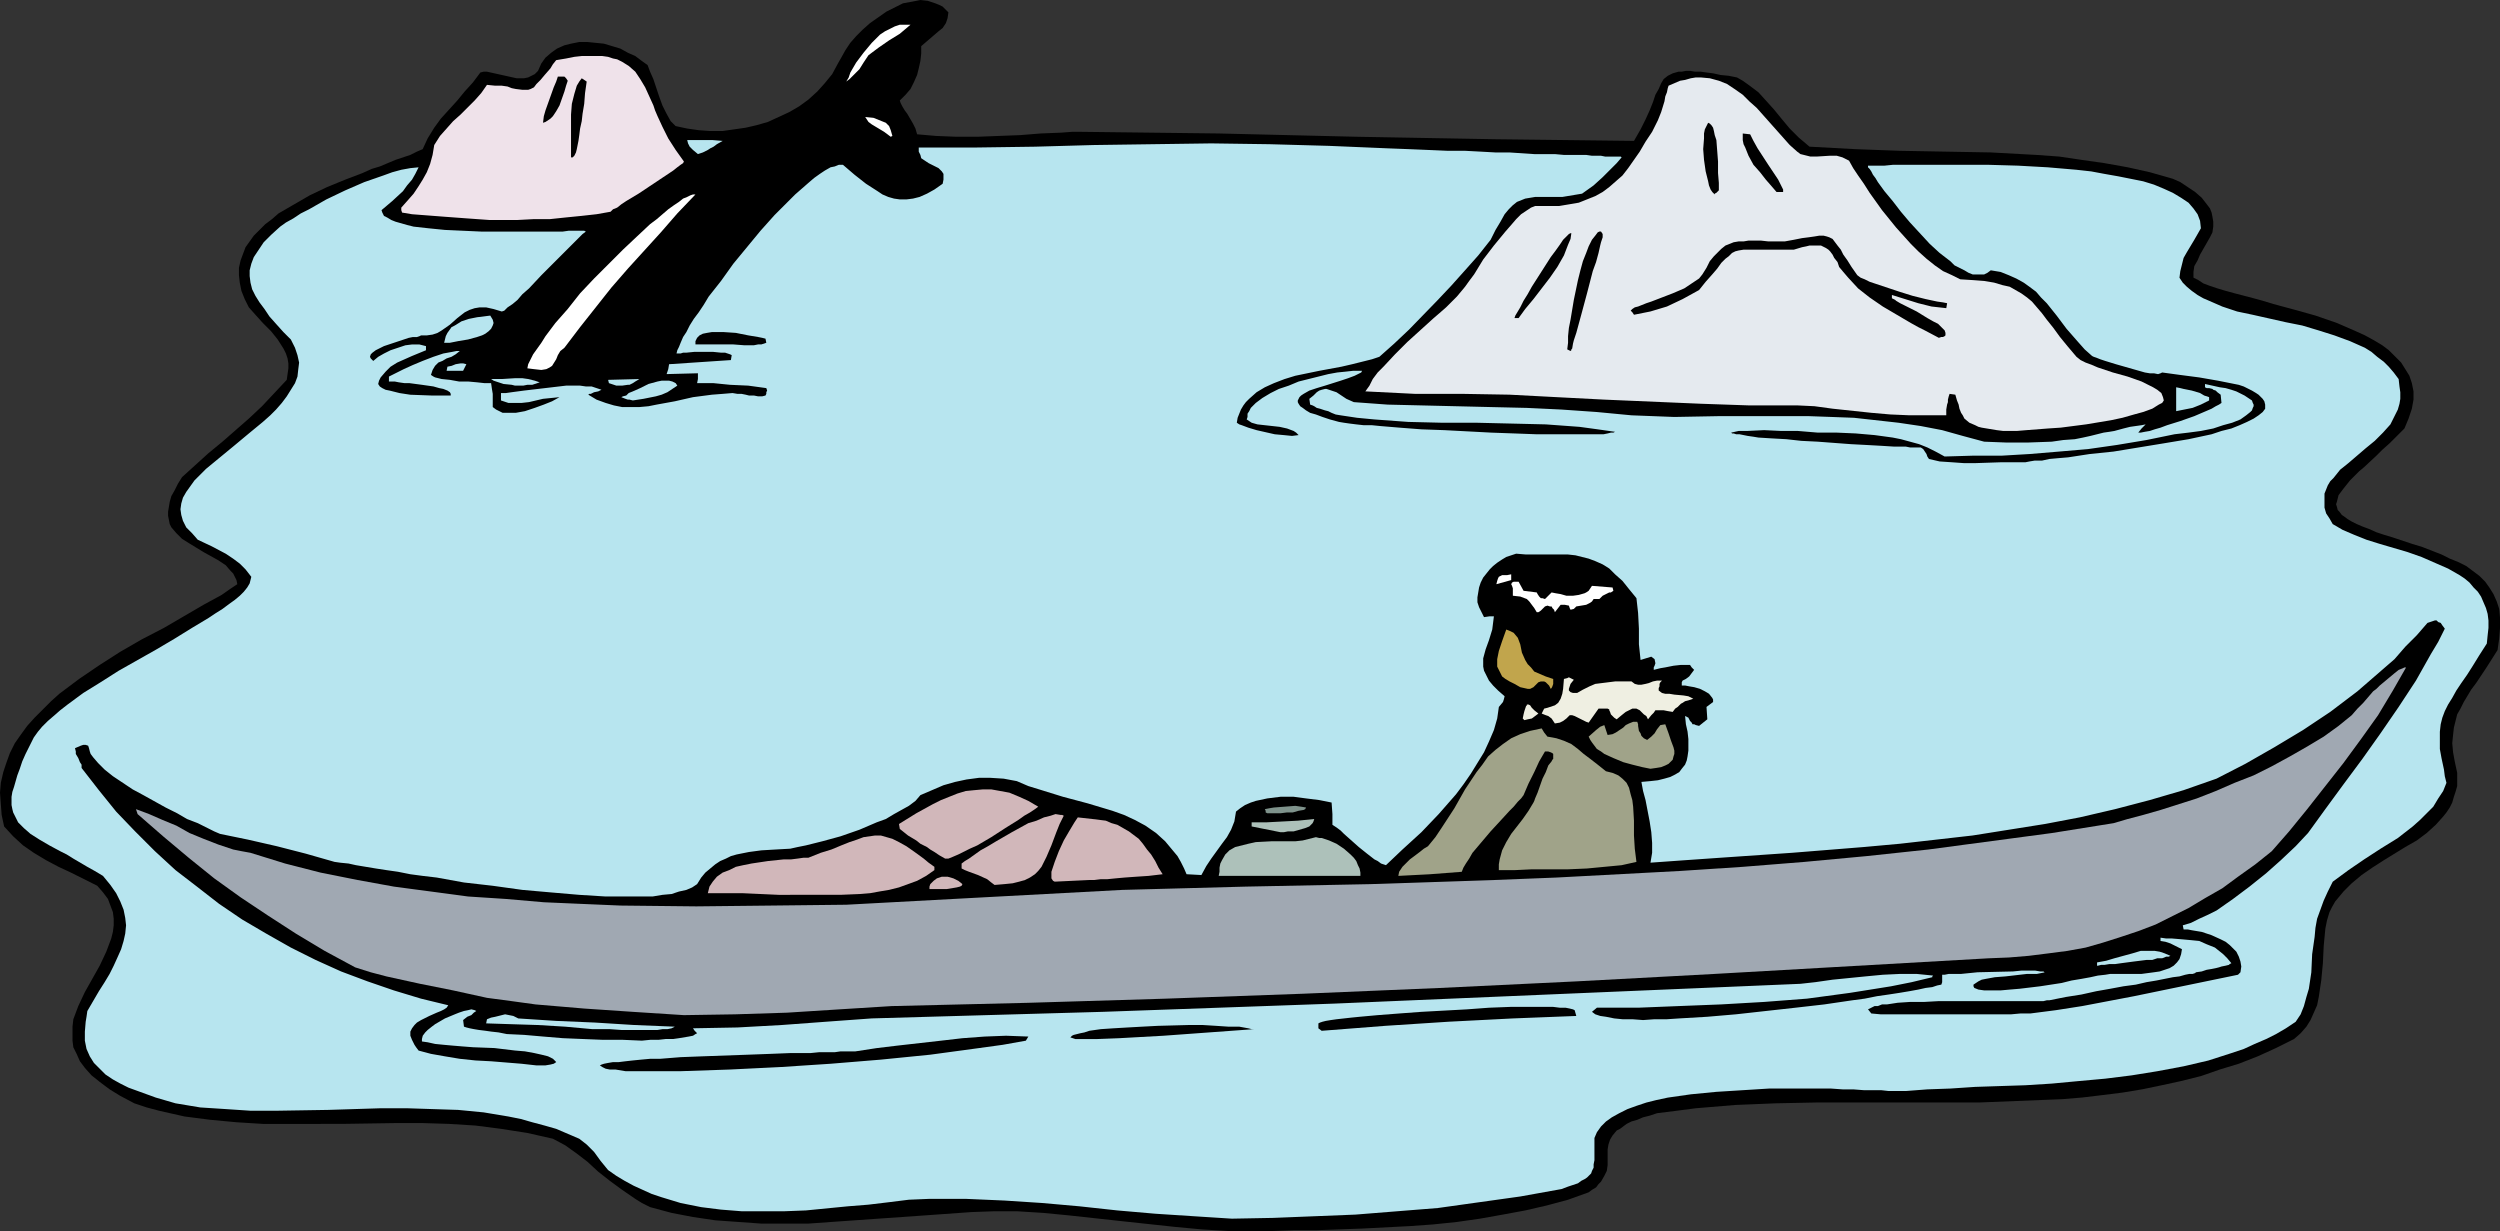
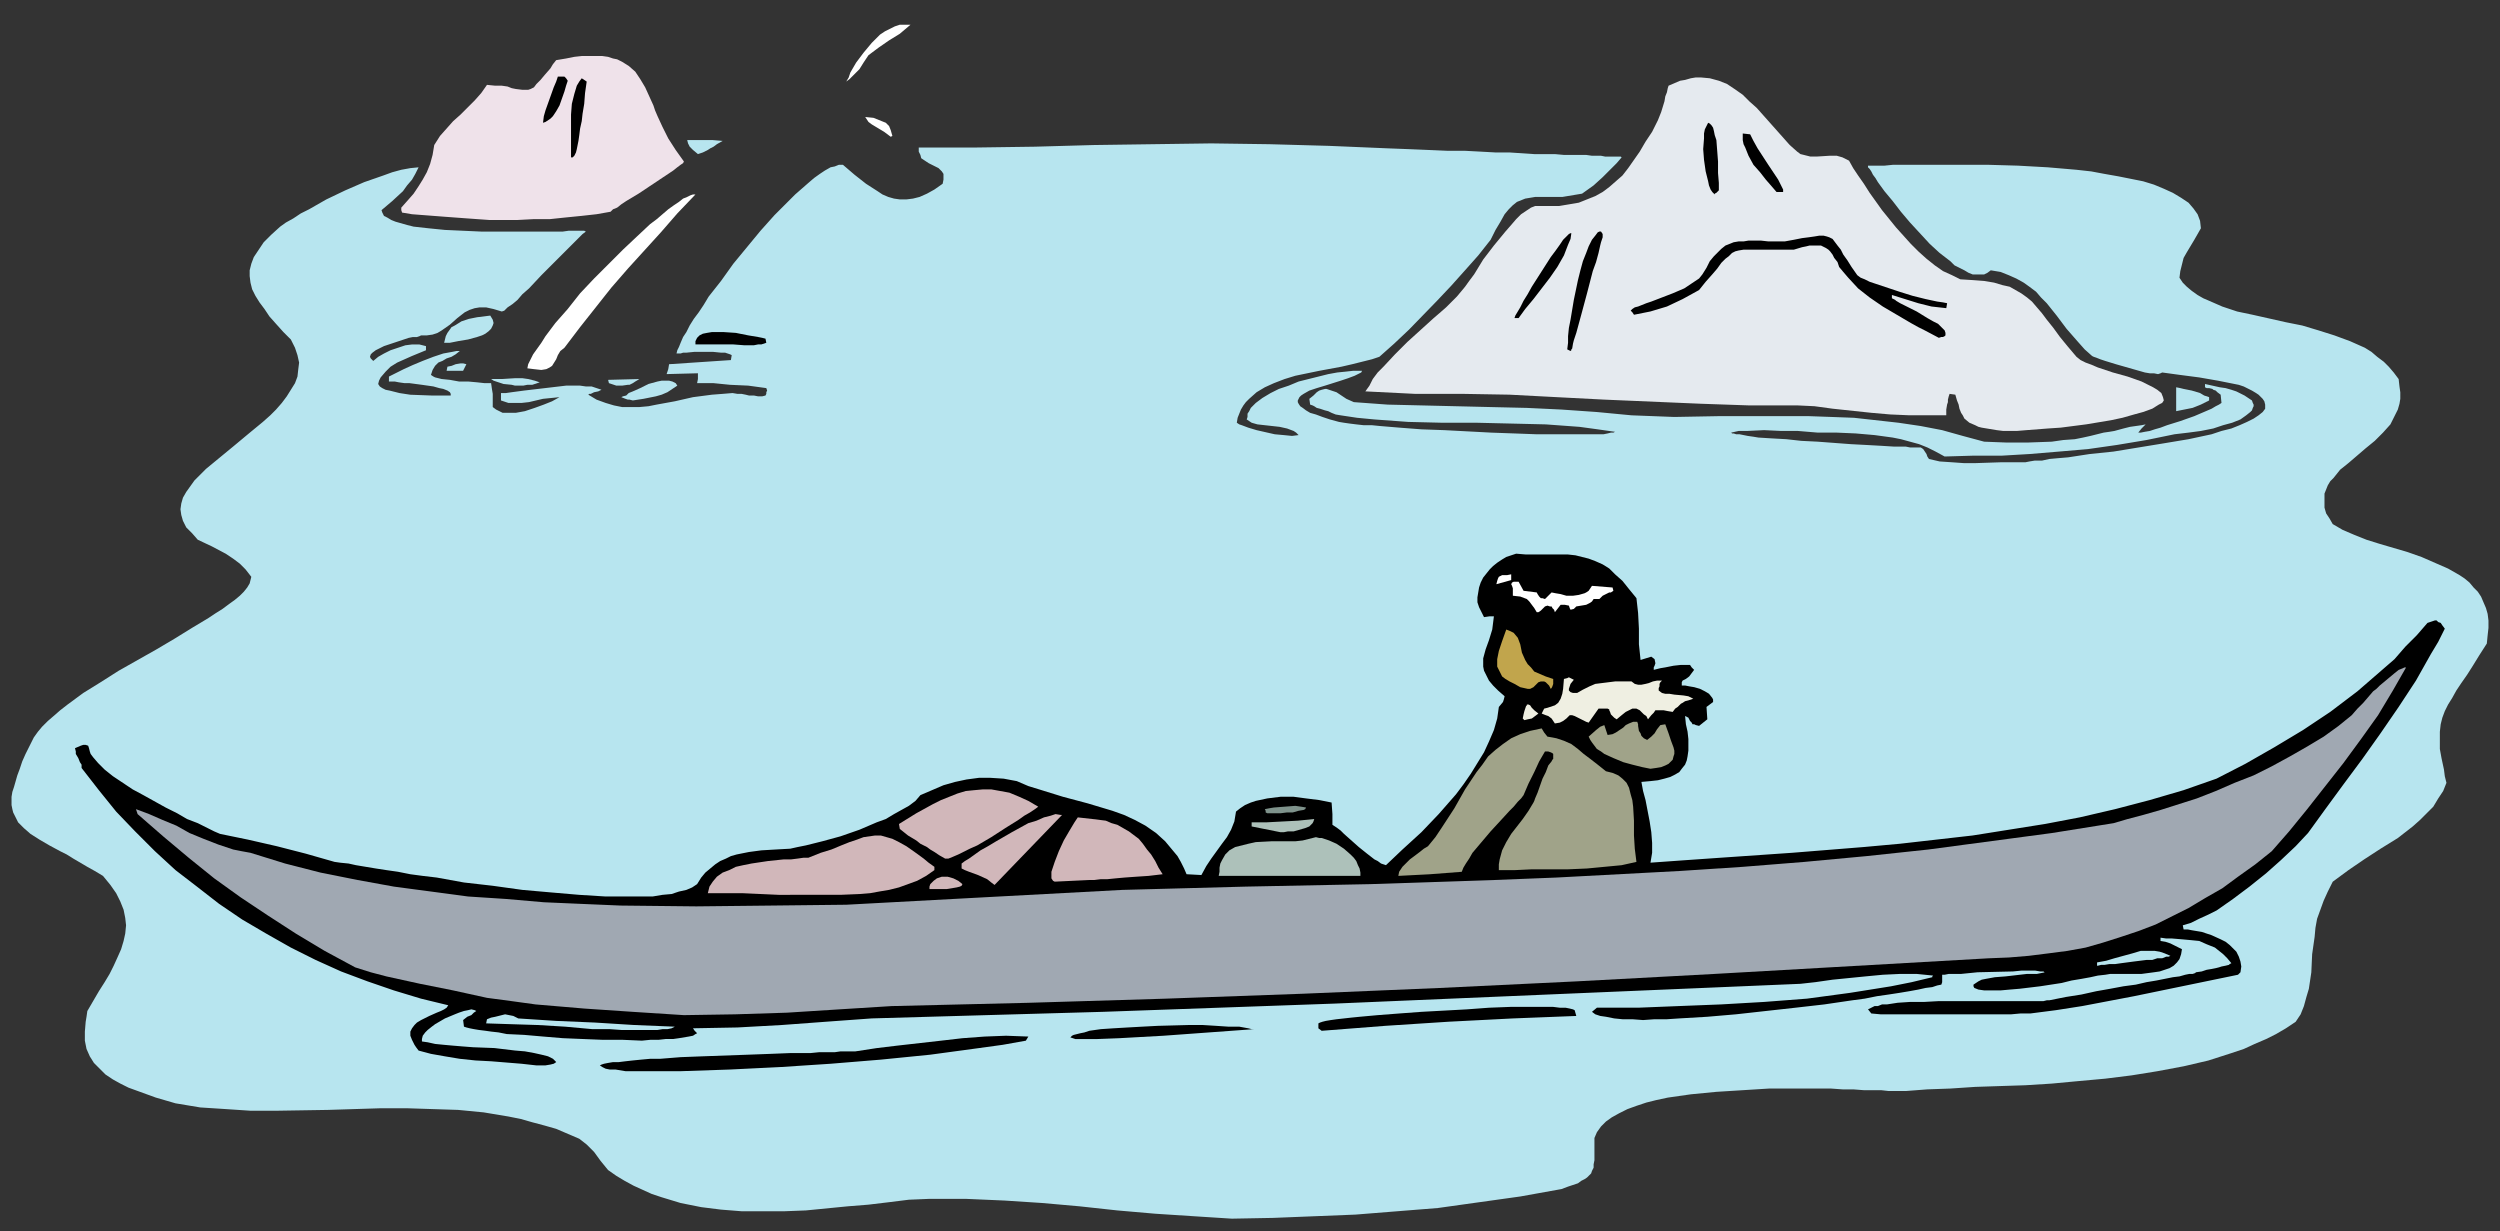
<svg xmlns="http://www.w3.org/2000/svg" xmlns:ns1="http://sodipodi.sourceforge.net/DTD/sodipodi-0.dtd" xmlns:ns2="http://www.inkscape.org/namespaces/inkscape" version="1.0" width="129.724mm" height="63.877mm" id="svg44" ns1:docname="Eskimo Looking at Whale.wmf">
  <rect width="100%" height="100%" fill="#333333" stroke="none" />
  <ns1:namedview id="namedview44" pagecolor="#ffffff" bordercolor="#000000" borderopacity="0.25" ns2:showpageshadow="2" ns2:pageopacity="0.0" ns2:pagecheckerboard="0" ns2:deskcolor="#d1d1d1" ns2:document-units="mm" />
  <defs id="defs1">
    <pattern id="WMFhbasepattern" patternUnits="userSpaceOnUse" width="6" height="6" x="0" y="0" />
  </defs>
-   <path style="fill:#000000;fill-opacity:1;fill-rule:evenodd;stroke:none" d="m 240.945,241.426 -5.333,-0.323 -5.171,-0.485 -10.504,-1.131 -10.342,-1.131 -5.01,-0.485 -5.171,-0.323 h -4.363 l -4.525,0.162 -9.05,0.646 -9.211,0.646 -9.211,0.646 -4.525,0.323 h -4.686 -4.525 l -4.525,-0.323 -4.525,-0.323 -4.363,-0.646 -4.202,-0.808 -4.202,-1.131 -1.616,-0.808 -1.293,-0.808 -2.586,-1.778 -2.424,-1.778 -2.262,-1.778 -2.101,-1.939 -2.101,-1.616 -2.262,-1.616 -2.424,-1.293 -5.01,-1.131 -5.171,-0.808 -5.01,-0.646 -5.171,-0.323 -5.171,-0.162 h -5.333 l -10.504,0.162 H 56.722 51.55 l -5.171,-0.323 -5.171,-0.485 -5.01,-0.646 -5.01,-1.131 -2.424,-0.646 -2.424,-0.808 -2.747,-1.454 -2.101,-1.293 -1.939,-1.454 -1.616,-1.293 -1.293,-1.454 -0.97,-1.293 -0.646,-1.454 -0.646,-1.293 -0.162,-1.293 v -1.454 -1.293 l 0.162,-1.454 0.485,-1.293 0.485,-1.293 1.293,-2.747 1.454,-2.586 1.454,-2.586 1.293,-2.747 0.485,-1.293 0.485,-1.293 0.323,-1.293 0.162,-1.293 v -1.293 l -0.162,-1.293 -0.485,-1.293 -0.485,-1.293 -0.97,-1.293 -1.131,-1.293 -5.171,-2.586 -2.424,-1.131 L 9.05,168.707 6.626,167.253 4.525,165.798 2.586,164.021 0.808,162.082 0.323,159.819 0.162,157.719 0,155.456 l 0.162,-1.939 0.485,-2.101 0.646,-1.939 0.646,-1.778 0.97,-1.939 1.131,-1.616 1.293,-1.778 1.454,-1.616 1.616,-1.616 1.616,-1.616 1.616,-1.454 3.878,-2.909 4.04,-2.747 4.04,-2.586 4.202,-2.424 4.363,-2.262 1.939,-1.131 1.939,-1.131 3.878,-2.262 1.778,-0.97 1.778,-0.97 1.616,-1.131 1.454,-0.97 -0.162,-0.808 -0.323,-0.646 -0.323,-0.646 -0.485,-0.485 -0.97,-1.131 -1.454,-0.97 -2.909,-1.616 -2.909,-1.778 -1.293,-0.808 -1.131,-1.131 -0.97,-1.131 -0.323,-0.646 -0.162,-0.808 -0.162,-0.808 v -0.808 l 0.162,-0.97 0.162,-0.97 0.323,-1.131 0.646,-1.131 0.646,-1.293 0.808,-1.293 5.171,-4.686 2.747,-2.262 2.586,-2.262 2.586,-2.262 2.586,-2.424 2.424,-2.586 2.424,-2.586 0.162,-1.131 0.162,-1.131 v -0.97 l -0.162,-0.97 -0.323,-0.97 -0.485,-0.97 -1.131,-1.778 -1.293,-1.616 -1.616,-1.616 -1.454,-1.616 -1.293,-1.454 -0.808,-1.616 -0.646,-1.616 -0.323,-1.616 -0.162,-1.454 v -1.454 l 0.323,-1.454 0.485,-1.293 0.485,-1.293 0.808,-1.131 0.808,-1.131 1.131,-1.131 1.131,-1.131 1.293,-0.97 1.293,-1.131 3.07,-1.778 3.07,-1.778 3.394,-1.616 3.555,-1.454 3.394,-1.293 1.778,-0.808 1.616,-0.485 3.07,-1.293 2.909,-0.97 1.293,-0.646 1.131,-0.485 0.97,-2.101 1.293,-2.101 1.293,-1.778 1.616,-1.778 1.616,-1.778 1.454,-1.778 1.616,-1.778 1.454,-1.939 0.646,-0.162 h 0.646 l 1.454,0.323 2.909,0.646 1.454,0.323 h 1.454 l 0.808,-0.162 0.646,-0.323 0.646,-0.323 0.646,-0.646 0.646,-1.454 0.808,-1.131 1.131,-0.97 1.131,-0.808 1.454,-0.646 1.293,-0.323 1.616,-0.323 h 1.616 l 1.616,0.162 1.616,0.162 1.616,0.485 1.616,0.485 1.454,0.808 1.454,0.646 1.293,0.97 1.131,0.808 0.485,1.293 0.646,1.454 1.131,3.394 0.646,1.778 0.808,1.616 0.808,1.454 0.485,0.485 0.485,0.485 2.262,0.485 2.262,0.323 2.262,0.162 h 2.424 l 2.262,-0.323 2.262,-0.323 2.101,-0.485 2.262,-0.646 2.101,-0.97 2.101,-0.97 1.939,-1.131 1.778,-1.293 1.778,-1.616 1.454,-1.616 1.454,-1.778 1.131,-2.101 0.646,-1.131 0.808,-1.454 0.97,-1.454 1.131,-1.293 1.293,-1.293 1.454,-1.293 1.616,-1.131 1.616,-1.131 1.616,-0.808 1.616,-0.808 L 178.891,0.323 180.507,0 l 1.454,0.162 1.454,0.485 0.808,0.323 0.646,0.323 0.646,0.646 0.485,0.485 -0.162,1.131 -0.323,0.97 -0.646,0.97 -0.808,0.646 -3.394,2.909 v 1.454 l -0.162,1.454 -0.323,1.454 -0.323,1.293 -0.646,1.454 -0.646,1.293 -0.97,1.131 -1.131,1.131 0.162,0.485 0.323,0.646 0.485,0.808 0.485,0.646 1.131,1.939 0.485,0.97 0.323,1.131 3.717,0.323 4.04,0.162 h 4.04 l 4.202,-0.162 4.202,-0.162 4.04,-0.323 4.04,-0.162 2.101,-0.162 h 1.778 l 26.987,0.323 27.149,0.646 27.149,0.485 13.574,0.162 13.574,0.162 1.293,-2.262 0.97,-1.939 0.808,-1.778 0.646,-1.616 0.485,-1.454 0.646,-1.131 0.485,-1.131 0.485,-0.808 0.808,-0.646 0.97,-0.485 1.131,-0.323 h 0.646 l 0.808,-0.162 h 0.808 l 0.97,0.162 h 1.131 l 1.131,0.162 1.293,0.162 1.454,0.323 1.616,0.162 1.616,0.323 1.131,0.646 1.131,0.808 1.939,1.454 1.616,1.778 1.454,1.616 1.454,1.778 1.616,1.939 1.778,1.778 2.101,1.778 8.888,0.485 8.726,0.323 8.888,0.162 9.05,0.162 8.888,0.485 4.525,0.323 4.363,0.646 4.525,0.646 4.525,0.808 4.363,0.97 4.525,1.293 1.454,0.646 1.454,0.97 1.454,0.97 1.293,1.131 1.131,1.454 0.485,0.646 0.323,0.808 0.162,0.808 0.162,0.97 v 0.97 l -0.162,1.131 -0.485,0.97 -0.646,1.131 -1.293,2.262 -0.485,1.131 -0.646,1.131 -0.162,1.131 v 1.131 l 0.97,0.485 0.97,0.646 1.293,0.485 1.454,0.485 1.616,0.485 1.778,0.485 3.717,0.97 1.778,0.485 2.101,0.646 4.202,1.131 4.04,1.131 4.202,1.454 3.717,1.616 1.778,0.808 1.778,0.97 1.616,0.97 1.293,0.97 1.293,1.293 1.131,1.131 0.808,1.293 0.808,1.293 0.485,1.454 0.323,1.616 v 1.616 l -0.323,1.778 -0.646,1.939 -0.808,1.939 -1.454,1.454 -1.454,1.454 -1.454,1.293 -1.131,1.131 -2.424,2.262 -0.97,0.808 -0.97,0.97 -0.808,0.808 -0.646,0.808 -0.646,0.808 -0.485,0.646 -0.485,0.646 -0.162,0.646 -0.162,0.646 -0.162,0.485 0.162,0.485 0.162,0.646 0.323,0.323 0.485,0.646 0.485,0.323 0.646,0.485 0.808,0.485 0.97,0.485 1.131,0.485 1.293,0.485 1.454,0.646 1.454,0.485 1.616,0.485 1.939,0.646 1.939,0.646 2.101,0.646 3.717,1.454 1.616,0.808 1.616,0.646 1.616,0.808 1.293,0.97 1.293,0.97 1.131,1.131 0.808,1.131 0.808,1.293 0.646,1.454 0.485,1.454 0.162,1.778 v 1.939 l -0.162,2.101 -0.323,2.262 -1.131,1.778 -1.131,1.778 -0.97,1.454 -0.97,1.454 -0.97,1.293 -1.454,2.424 -0.646,1.293 -0.646,1.131 -0.323,1.293 -0.323,1.293 -0.162,1.454 -0.162,1.616 0.162,1.778 0.323,1.778 0.485,2.262 v 1.293 1.293 l -0.323,1.131 -0.323,0.97 -0.323,1.131 -0.485,0.97 -0.646,0.97 -0.646,0.808 -1.454,1.616 -1.778,1.616 -1.939,1.454 -2.262,1.293 -4.202,2.586 -2.262,1.454 -2.101,1.454 -1.939,1.616 -1.616,1.616 -1.616,1.939 -0.646,1.131 -0.485,0.97 -0.485,1.616 -0.323,1.616 -0.323,3.394 -0.162,3.394 -0.323,3.394 -0.485,3.232 -0.323,1.616 -0.646,1.454 -0.646,1.454 -0.808,1.293 -1.131,1.293 -1.293,1.131 -3.555,1.778 -3.555,1.616 -3.717,1.454 -3.717,1.131 -3.717,1.293 -3.878,0.97 -3.717,0.808 -3.878,0.808 -3.878,0.646 -3.878,0.485 -4.04,0.485 -3.878,0.323 -8.08,0.323 -8.08,0.323 H 356.166 l -7.918,0.162 -7.918,0.323 -7.757,0.646 -3.717,0.485 -3.878,0.485 -1.454,0.485 -1.293,0.323 -1.131,0.485 -1.131,0.323 -0.97,0.485 -0.646,0.485 -0.646,0.485 -0.646,0.323 -0.808,0.97 -0.485,0.808 -0.323,0.97 -0.162,0.97 v 2.101 0.97 l -0.162,1.131 -0.485,0.97 -0.646,1.131 -0.485,0.485 -0.485,0.646 -0.808,0.485 -0.646,0.485 -4.04,1.454 -4.202,1.131 -4.202,0.97 -4.363,0.808 -4.525,0.808 -4.525,0.646 -4.686,0.485 -4.525,0.323 -9.373,0.485 -9.05,0.323 h -4.363 l -4.363,0.162 z" id="path1" />
  <path style="fill:#b7e5ef;fill-opacity:1;fill-rule:evenodd;stroke:none" d="m 241.592,239.002 -7.595,-0.485 -7.434,-0.485 -7.434,-0.646 -7.434,-0.808 -7.272,-0.646 -7.434,-0.485 -7.434,-0.323 h -7.434 l -3.878,0.162 -3.878,0.485 -4.04,0.485 -4.04,0.323 -8.242,0.808 -4.202,0.162 h -4.202 -4.202 l -4.04,-0.323 -3.878,-0.485 -4.04,-0.808 -3.717,-1.131 -1.939,-0.646 -1.778,-0.808 -1.778,-0.808 -1.778,-0.97 -1.616,-0.97 -1.616,-1.131 -1.454,-1.778 -1.293,-1.778 -1.454,-1.454 -1.454,-1.131 -2.262,-0.97 -2.262,-0.97 -2.262,-0.646 -2.424,-0.646 -2.262,-0.646 -2.424,-0.485 -4.848,-0.808 -5.01,-0.485 -5.01,-0.162 -5.01,-0.162 h -5.171 l -5.171,0.162 -5.171,0.162 -10.019,0.162 h -5.171 l -4.848,-0.323 -5.01,-0.323 -4.848,-0.808 -3.878,-1.131 -3.555,-1.293 -1.778,-0.646 -1.616,-0.808 -1.454,-0.808 -1.454,-0.97 -1.131,-1.131 -1.131,-1.131 -0.808,-1.293 -0.646,-1.454 -0.323,-1.616 v -1.778 l 0.162,-1.939 0.162,-0.97 0.162,-1.131 1.131,-1.939 1.131,-1.939 1.131,-1.778 0.97,-1.616 0.808,-1.616 0.808,-1.778 0.646,-1.454 0.485,-1.616 0.323,-1.454 0.162,-1.616 -0.162,-1.454 -0.323,-1.616 -0.646,-1.616 -0.808,-1.616 -1.131,-1.616 -1.454,-1.778 -1.616,-0.97 -1.454,-0.808 -2.747,-1.616 -1.293,-0.808 -0.646,-0.323 -0.646,-0.323 -2.101,-1.131 -1.939,-1.131 -1.778,-1.131 -1.293,-1.131 -1.131,-1.131 -0.646,-1.293 -0.323,-0.646 -0.162,-0.646 -0.162,-0.808 v -0.808 -0.808 l 0.162,-0.97 0.323,-0.97 0.323,-1.131 0.323,-1.131 0.485,-1.293 0.485,-1.454 0.646,-1.454 0.808,-1.616 0.808,-1.616 0.808,-1.131 0.808,-0.97 1.131,-1.131 1.131,-0.97 1.293,-1.131 1.454,-1.131 3.07,-2.262 3.394,-2.101 3.555,-2.262 7.434,-4.202 3.555,-2.101 3.394,-2.101 3.232,-1.939 1.454,-0.97 1.293,-0.808 1.293,-0.97 1.131,-0.808 0.97,-0.808 0.808,-0.808 0.646,-0.808 0.485,-0.808 0.162,-0.646 0.162,-0.646 -1.131,-1.454 -1.131,-1.131 -1.293,-0.97 -1.454,-0.97 -2.747,-1.454 -2.747,-1.293 -1.131,-1.293 -1.131,-1.131 -0.646,-1.293 -0.323,-1.131 -0.162,-1.131 0.162,-1.131 0.323,-1.131 0.646,-1.131 0.808,-1.131 0.808,-1.131 1.131,-1.131 1.131,-1.131 2.747,-2.262 2.747,-2.262 2.909,-2.424 2.747,-2.262 1.454,-1.293 1.131,-1.131 1.131,-1.293 0.97,-1.293 0.808,-1.293 0.808,-1.293 0.485,-1.293 0.162,-1.454 0.162,-1.293 -0.323,-1.454 -0.485,-1.454 -0.808,-1.616 -1.454,-1.454 -1.454,-1.616 -1.293,-1.454 -0.97,-1.454 -0.97,-1.293 -0.808,-1.293 -0.646,-1.293 -0.323,-1.293 -0.162,-1.293 v -1.131 l 0.323,-1.293 0.485,-1.293 0.97,-1.454 0.97,-1.454 1.454,-1.454 1.778,-1.616 1.131,-0.808 1.454,-0.808 1.454,-0.97 1.616,-0.808 3.394,-1.939 3.717,-1.778 3.717,-1.616 3.717,-1.293 1.778,-0.646 1.778,-0.485 1.778,-0.323 1.616,-0.162 -0.646,1.293 -0.646,1.131 -0.97,1.131 -0.808,1.131 -2.101,1.939 -2.101,1.778 0.162,0.485 0.323,0.646 0.646,0.323 0.808,0.485 0.808,0.323 1.131,0.323 1.131,0.323 1.293,0.323 1.454,0.162 1.454,0.162 3.232,0.323 3.555,0.162 3.555,0.162 h 10.342 3.07 2.586 l 1.131,-0.162 h 3.07 l 0.323,0.162 -0.646,0.485 -0.808,0.808 -1.131,1.131 -0.97,0.97 -2.586,2.586 -2.586,2.586 -2.424,2.586 -1.293,1.131 -0.97,1.131 -0.97,0.808 -0.97,0.646 -0.646,0.646 -0.485,0.162 -1.616,-0.485 -1.454,-0.323 h -1.293 l -0.97,0.162 -0.97,0.323 -0.97,0.485 -1.454,1.131 -1.454,1.293 -1.616,1.131 -0.808,0.485 -0.97,0.323 -1.131,0.162 h -1.131 l -0.323,0.162 -0.485,0.162 h -0.808 l -0.808,0.162 -1.939,0.646 -1.939,0.646 -0.97,0.323 -0.97,0.485 -0.646,0.323 -0.646,0.485 -0.323,0.323 -0.162,0.485 0.162,0.323 0.485,0.485 0.97,-0.808 1.131,-0.646 1.293,-0.646 1.454,-0.485 1.454,-0.485 1.293,-0.162 h 1.454 l 0.646,0.162 0.646,0.162 v 0.808 l -2.747,1.131 -2.909,1.293 -1.293,0.808 -0.97,0.97 -0.97,1.131 -0.323,0.646 -0.162,0.646 0.323,0.485 0.485,0.323 0.646,0.323 0.808,0.162 1.939,0.485 2.101,0.323 4.363,0.162 H 88.395 V 77.243 L 88.234,76.92 87.749,76.597 86.941,76.274 86.133,76.112 85.002,75.789 82.739,75.466 80.315,75.143 H 79.346 l -1.131,-0.162 -0.808,-0.162 h -0.646 -0.485 v 0 -0.97 l 0.646,-0.323 0.646,-0.323 1.616,-0.808 1.778,-0.808 1.939,-0.808 2.101,-0.808 1.939,-0.646 1.778,-0.323 0.808,-0.162 h 0.646 l -0.808,0.646 -0.808,0.485 -0.97,0.323 -0.808,0.485 -0.808,0.323 -0.646,0.646 -0.485,0.808 -0.162,0.485 -0.162,0.485 0.485,0.323 0.323,0.162 0.646,0.162 0.646,0.162 1.616,0.162 1.778,0.323 h 1.778 l 1.778,0.162 1.454,0.162 h 1.293 l 0.162,1.131 0.162,0.97 v 2.586 l 0.646,0.485 0.646,0.323 0.646,0.323 h 0.808 0.97 0.808 l 1.778,-0.323 1.939,-0.646 1.778,-0.646 1.616,-0.646 1.454,-0.808 -1.616,0.162 -1.616,0.162 -2.747,0.646 -1.454,0.162 h -1.293 -1.293 l -1.454,-0.485 v -1.454 h 0.97 l 1.131,-0.162 2.424,-0.323 2.747,-0.323 2.747,-0.323 2.747,-0.323 h 2.747 l 1.131,0.162 h 1.131 l 0.97,0.323 0.97,0.323 -0.646,0.323 -0.808,0.162 -0.646,0.323 h -0.323 l -0.162,0.162 1.616,0.97 1.778,0.646 1.616,0.485 1.616,0.323 h 1.778 1.616 l 1.778,-0.162 1.616,-0.323 3.555,-0.646 3.555,-0.808 3.717,-0.485 2.101,-0.162 1.939,-0.162 0.97,0.162 h 0.808 l 0.808,0.162 0.646,0.162 h 0.97 l 0.808,0.162 h 0.808 l 0.646,-0.162 0.162,-0.323 v -0.323 l 0.162,-0.323 -0.162,-0.485 -3.555,-0.485 -3.555,-0.162 -3.232,-0.323 h -3.232 l 0.162,-0.808 v -0.485 -0.646 l -6.141,0.162 0.323,-0.97 0.162,-0.97 12.12,-0.808 0.162,-0.97 -0.323,-0.162 -0.485,-0.162 -0.485,-0.162 h -0.808 l -1.616,-0.162 h -3.555 l -1.616,0.162 h -0.646 l -0.485,0.162 h -0.808 l 0.162,-0.646 0.323,-0.646 0.323,-0.808 0.485,-1.131 0.646,-0.97 0.646,-1.293 0.808,-1.293 0.97,-1.293 0.97,-1.454 0.97,-1.616 2.424,-3.07 2.424,-3.394 5.333,-6.464 2.747,-3.07 2.747,-2.747 1.293,-1.293 1.293,-1.131 1.293,-1.131 1.131,-0.97 1.131,-0.808 0.97,-0.646 1.131,-0.646 0.808,-0.162 0.808,-0.323 h 0.808 l 2.262,1.939 2.262,1.778 2.262,1.454 0.97,0.646 1.131,0.485 1.131,0.323 1.131,0.162 h 1.293 l 1.293,-0.162 1.293,-0.323 1.454,-0.646 1.454,-0.808 1.616,-1.131 0.162,-0.808 v -0.646 -0.485 l -0.323,-0.485 -0.323,-0.323 -0.323,-0.323 -1.939,-0.97 -0.97,-0.646 -0.485,-0.323 -0.162,-0.646 -0.323,-0.646 v -0.808 h 11.312 l 11.474,-0.162 11.474,-0.323 11.474,-0.162 11.635,-0.162 11.474,0.162 11.635,0.323 11.474,0.485 4.202,0.162 3.878,0.162 3.717,0.162 h 3.394 l 3.07,0.162 2.909,0.162 h 2.747 l 2.424,0.162 2.424,0.162 h 2.101 1.939 l 1.778,0.162 h 1.616 1.454 1.293 l 1.131,0.162 h 0.97 0.808 l 0.808,0.162 h 0.646 0.97 0.808 0.485 0.162 l 0.162,0.162 -0.97,1.131 -0.808,0.808 -1.939,1.939 -1.778,1.616 -1.131,0.808 -1.131,0.808 -1.939,0.323 -1.939,0.323 h -1.454 -1.454 -2.424 l -0.97,0.162 -0.97,0.162 -0.808,0.323 -0.808,0.323 -0.808,0.646 -0.808,0.808 -0.808,0.97 -0.808,1.454 -0.97,1.616 -0.485,0.97 -0.485,0.97 -2.424,3.07 -2.586,2.909 -2.747,3.07 -2.747,2.909 -5.494,5.656 -2.909,2.747 -2.909,2.586 -1.454,0.485 -1.939,0.485 -1.939,0.485 -2.101,0.485 -4.363,0.808 -4.686,0.97 -2.101,0.646 -2.101,0.808 -1.778,0.808 -1.616,0.97 -1.454,1.293 -0.646,0.646 -0.485,0.646 -0.485,0.808 -0.323,0.808 -0.323,0.808 -0.162,0.97 0.485,0.323 0.485,0.162 1.293,0.485 1.616,0.485 3.555,0.808 1.778,0.162 1.616,0.162 1.293,-0.162 -0.485,-0.485 -0.485,-0.323 -1.293,-0.485 -1.454,-0.323 -2.909,-0.323 -1.454,-0.162 -1.131,-0.323 -0.485,-0.323 -0.485,-0.323 0.162,-0.485 v -0.646 l 0.323,-0.485 0.323,-0.646 0.97,-0.97 1.293,-0.97 1.616,-0.97 1.616,-0.808 1.939,-0.646 1.939,-0.808 3.878,-0.97 1.939,-0.485 1.778,-0.323 1.616,-0.162 1.454,-0.162 h 1.131 0.323 0.323 l -0.162,0.323 -0.323,0.162 -0.97,0.485 -1.293,0.485 -1.454,0.485 -3.07,0.97 -1.616,0.485 -1.454,0.485 -1.131,0.646 -0.485,0.323 -0.323,0.323 -0.162,0.323 -0.162,0.323 v 0.323 l 0.162,0.323 0.323,0.485 0.485,0.323 0.646,0.485 0.808,0.485 1.131,0.323 1.293,0.485 1.454,0.485 1.778,0.485 0.97,0.162 1.131,0.162 1.293,0.162 1.454,0.162 h 1.616 l 1.616,0.162 1.939,0.162 1.939,0.162 4.202,0.323 4.525,0.162 9.211,0.485 4.525,0.162 4.363,0.162 h 2.101 1.939 6.626 1.293 1.131 l 0.808,-0.162 0.646,-0.162 h 0.485 l 0.323,-0.162 -3.394,-0.485 -3.555,-0.485 -6.626,-0.485 -6.787,-0.162 -6.787,-0.162 h -6.787 l -6.626,-0.162 -6.626,-0.485 -3.394,-0.323 -3.232,-0.485 -0.97,-0.162 -0.808,-0.323 -0.646,-0.323 -0.646,-0.162 -0.97,-0.323 -0.646,-0.162 -0.485,-0.323 -0.323,-0.162 -0.485,-0.162 -0.162,-1.131 0.808,-0.646 0.646,-0.646 0.485,-0.323 0.485,-0.162 0.646,-0.162 h 0.323 l 0.97,0.323 0.97,0.323 0.97,0.646 0.97,0.646 1.454,0.646 6.626,0.485 6.787,0.162 6.787,0.162 6.787,0.162 6.949,0.162 6.787,0.323 6.949,0.485 6.787,0.646 4.202,0.162 4.202,0.162 8.726,-0.162 h 8.726 8.888 l 4.525,0.162 4.363,0.162 4.363,0.485 4.363,0.485 4.363,0.646 4.202,0.808 4.04,1.131 4.202,1.131 4.202,0.162 h 4.525 l 4.525,-0.162 2.262,-0.323 2.262,-0.162 1.616,-0.323 1.454,-0.323 1.293,-0.323 1.293,-0.323 1.131,-0.162 0.97,-0.162 1.778,-0.485 1.293,-0.323 1.131,-0.162 1.131,-0.162 0.808,-0.162 -0.808,0.808 -0.646,0.808 h 0.485 l 0.808,-0.162 0.97,-0.162 0.97,-0.323 1.131,-0.323 1.293,-0.485 2.586,-0.808 2.747,-0.97 1.131,-0.485 1.131,-0.485 1.131,-0.485 0.808,-0.485 0.646,-0.323 0.485,-0.323 -0.162,-1.616 -0.646,-0.485 -0.323,-0.323 -0.485,-0.162 -0.162,-0.162 -0.646,-0.162 h -0.485 l -0.323,-0.162 v -0.646 l 1.454,0.323 1.454,0.323 1.131,0.162 1.131,0.323 0.97,0.323 0.97,0.485 0.646,0.323 0.485,0.323 0.485,0.323 0.485,0.323 0.162,0.485 0.162,0.323 v 0.323 l -0.162,0.323 -0.162,0.485 -0.323,0.323 -0.808,0.646 -1.131,0.808 -1.616,0.646 -1.778,0.485 -1.939,0.646 -2.424,0.485 -2.424,0.323 -2.747,0.323 -5.494,1.131 -5.818,0.97 -5.656,0.808 -5.656,0.485 -5.818,0.485 -5.494,0.323 h -5.656 l -5.494,0.162 -1.778,-0.97 -1.616,-0.808 -1.616,-0.646 -1.778,-0.485 -1.778,-0.485 -1.616,-0.323 -3.555,-0.485 -3.717,-0.323 -3.717,-0.162 h -3.717 l -3.878,-0.323 h -1.616 -1.616 l -3.394,-0.162 -3.394,0.162 h -1.616 l -1.454,0.323 0.162,0.162 h 0.323 l 0.485,0.162 h 0.646 l 0.808,0.162 0.808,0.162 1.131,0.162 0.97,0.162 2.586,0.162 2.909,0.162 2.909,0.323 3.232,0.162 6.464,0.485 3.07,0.162 2.909,0.162 2.586,0.162 h 1.131 1.131 l 0.808,0.162 h 0.97 0.646 0.485 l 0.485,0.323 0.323,0.485 0.323,0.485 0.162,0.485 0.323,0.485 2.101,0.485 2.424,0.162 2.262,0.162 h 2.424 l 4.848,-0.162 h 4.848 l 0.808,-0.162 0.97,-0.162 h 1.454 l 1.454,-0.323 1.778,-0.162 1.939,-0.162 2.101,-0.323 2.101,-0.323 4.686,-0.485 9.858,-1.616 4.848,-0.808 2.262,-0.485 2.262,-0.485 1.939,-0.646 1.939,-0.485 1.616,-0.646 1.454,-0.646 1.293,-0.646 0.97,-0.646 0.808,-0.646 0.485,-0.646 v -0.808 l -0.162,-0.646 -0.323,-0.485 -0.323,-0.323 -0.485,-0.485 -0.485,-0.323 -0.808,-0.485 -0.646,-0.323 -0.97,-0.485 -0.97,-0.323 -4.04,-0.808 -3.717,-0.646 -3.717,-0.485 -3.555,-0.485 -0.323,0.162 -0.485,0.162 -0.808,-0.162 h -0.808 l -0.97,-0.162 -1.131,-0.323 -2.262,-0.646 -2.262,-0.646 -2.101,-0.646 -0.97,-0.323 -0.808,-0.323 -0.485,-0.162 -0.323,-0.162 -1.454,-1.293 -1.293,-1.454 -2.262,-2.586 -0.97,-1.293 -0.97,-1.293 -1.939,-2.424 -1.131,-1.131 -0.97,-1.131 -1.293,-0.97 -1.131,-0.808 -1.454,-0.808 -1.454,-0.646 -1.616,-0.646 -1.939,-0.323 -0.646,0.485 -0.646,0.323 h -0.646 -0.808 -0.808 l -0.808,-0.323 -0.808,-0.485 -0.97,-0.485 -0.97,-0.485 -0.808,-0.808 -2.101,-1.616 -1.939,-1.778 -1.939,-2.101 -1.939,-2.101 -1.778,-2.101 -1.616,-2.101 -1.616,-1.939 -1.293,-1.778 -0.485,-0.808 -0.485,-0.646 -0.323,-0.646 -0.323,-0.485 -0.323,-0.323 v -0.323 h 0.808 1.131 1.293 l 1.616,-0.162 h 1.778 1.939 2.101 7.595 5.494 l 5.656,0.162 5.818,0.323 5.656,0.485 2.909,0.323 2.586,0.485 2.747,0.485 2.424,0.485 2.424,0.485 2.101,0.646 1.939,0.808 1.778,0.808 1.616,0.97 1.454,0.97 0.97,1.131 0.808,1.131 0.485,1.293 0.162,1.454 -1.293,2.262 -1.454,2.424 -0.646,1.131 -0.323,1.293 -0.323,1.293 -0.162,1.293 0.646,0.97 0.808,0.808 0.97,0.808 1.131,0.808 1.131,0.646 1.131,0.485 2.586,1.131 2.909,0.97 3.07,0.646 6.464,1.454 3.232,0.646 3.232,0.97 3.07,0.97 3.07,1.131 2.909,1.293 1.293,0.808 1.131,0.97 1.293,0.97 0.97,0.97 0.97,1.131 0.97,1.293 0.162,1.454 0.162,1.131 v 1.293 l -0.162,0.97 -0.323,1.131 -0.485,0.97 -0.485,0.97 -0.485,0.97 -1.454,1.616 -1.616,1.616 -1.778,1.454 -3.394,2.909 -1.616,1.293 -1.293,1.616 -0.646,0.646 -0.485,0.808 -0.323,0.808 -0.323,0.808 v 0.97 0.808 0.97 l 0.323,1.131 0.646,0.97 0.646,1.131 1.939,1.131 2.262,0.97 2.424,0.97 2.586,0.808 5.494,1.616 2.747,0.97 2.586,1.131 2.586,1.131 2.262,1.293 0.97,0.646 0.97,0.808 0.808,0.97 0.808,0.808 0.646,0.97 0.485,1.131 0.485,1.131 0.323,1.131 0.162,1.293 v 1.454 l -0.162,1.454 -0.162,1.616 -1.454,2.262 -1.293,2.101 -1.131,1.778 -1.131,1.616 -0.97,1.454 -0.808,1.454 -0.808,1.293 -0.646,1.293 -0.485,1.293 -0.323,1.293 -0.162,1.454 v 1.616 1.778 l 0.323,1.778 0.485,2.262 0.162,1.293 0.323,1.293 -0.646,1.616 -0.97,1.454 -0.97,1.616 -1.293,1.293 -1.293,1.293 -1.454,1.293 -2.909,2.262 -3.394,2.101 -3.232,2.101 -3.07,2.101 -3.07,2.262 -0.97,1.939 -0.808,1.778 -0.646,1.778 -0.646,1.778 -0.323,1.778 -0.162,1.778 -0.485,3.394 -0.162,3.555 -0.485,3.232 -0.485,1.616 -0.485,1.778 -0.646,1.616 -0.97,1.454 -1.939,1.293 -1.939,1.131 -1.939,0.97 -2.262,0.97 -2.101,0.97 -2.424,0.808 -4.525,1.454 -4.848,1.131 -5.171,0.97 -5.01,0.808 -5.171,0.646 -5.333,0.485 -5.171,0.485 -5.171,0.323 -5.01,0.162 -4.848,0.162 -4.848,0.323 -4.525,0.162 -4.202,0.323 h -1.939 -1.454 l -1.454,-0.162 h -1.616 -1.778 l -2.101,-0.162 h -2.101 l -2.262,-0.162 h -2.262 -4.848 -5.01 l -5.171,0.323 -5.171,0.323 -5.01,0.485 -2.262,0.323 -2.262,0.323 -2.262,0.485 -1.939,0.485 -1.939,0.646 -1.778,0.646 -1.616,0.808 -1.454,0.808 -1.131,0.808 -0.97,0.97 -0.808,1.131 -0.485,1.131 v 4.363 l -0.162,0.808 v 0.646 l -0.323,0.646 -0.162,0.485 -0.323,0.323 -0.485,0.485 -0.485,0.323 -0.646,0.323 -0.646,0.485 -0.97,0.323 -0.97,0.323 -1.293,0.485 -8.08,1.454 -8.08,1.131 -8.08,1.131 -8.08,0.646 -8.08,0.646 -8.08,0.323 -8.08,0.323 z" id="path2" />
  <path style="fill:#000000;fill-opacity:1;fill-rule:evenodd;stroke:none" d="m 124.432,210.076 h -0.808 -0.97 l -1.939,-0.323 h -1.131 l -0.808,-0.162 -0.646,-0.323 -0.485,-0.323 0.323,-0.162 0.485,-0.162 0.808,-0.162 0.97,-0.162 h 1.131 l 1.293,-0.162 1.454,-0.162 1.616,-0.162 1.778,-0.162 h 1.939 l 4.04,-0.323 4.202,-0.162 9.05,-0.323 4.363,-0.162 4.04,-0.162 h 1.939 1.939 l 1.616,-0.162 h 1.616 1.454 l 1.131,-0.162 h 1.131 0.808 0.97 l 4.202,-0.646 4.04,-0.485 8.565,-0.97 4.202,-0.485 4.363,-0.323 4.202,-0.162 4.363,0.162 -0.485,0.808 -4.525,0.808 -4.686,0.646 -9.534,1.293 -9.696,0.97 -9.858,0.808 -9.858,0.646 -9.858,0.485 -9.534,0.323 h -4.686 z" id="path3" />
  <path style="fill:#000000;fill-opacity:1;fill-rule:evenodd;stroke:none" d="m 105.201,208.945 -2.909,-0.323 -5.979,-0.485 -3.07,-0.162 -3.07,-0.323 -2.909,-0.485 -2.747,-0.485 -2.424,-0.646 -0.485,-0.646 -0.323,-0.485 -0.485,-0.97 -0.323,-0.808 v -0.808 l 0.323,-0.646 0.485,-0.646 0.485,-0.485 0.808,-0.485 1.616,-0.808 1.454,-0.646 0.808,-0.323 0.646,-0.323 0.485,-0.323 0.323,-0.485 -5.333,-1.293 -5.333,-1.616 -5.171,-1.778 -5.171,-1.939 -5.01,-2.262 -4.848,-2.424 -4.848,-2.747 -4.686,-2.747 -4.525,-3.07 -4.363,-3.394 -4.202,-3.232 -4.04,-3.717 -3.878,-3.878 -3.717,-3.878 -3.394,-4.202 -3.394,-4.363 v -0.646 l -0.323,-0.485 -0.323,-0.808 -0.485,-0.808 v -0.485 l -0.162,-0.646 1.131,-0.485 0.485,-0.162 h 0.485 l 0.485,0.162 0.162,0.485 0.162,0.646 0.162,0.485 0.485,0.646 0.97,1.131 1.293,1.293 1.616,1.293 1.939,1.293 1.939,1.293 2.101,1.131 4.363,2.424 2.262,1.131 1.939,1.131 2.101,0.808 1.616,0.808 1.616,0.808 1.131,0.485 5.494,1.131 5.656,1.293 5.656,1.454 5.656,1.616 1.131,0.162 1.616,0.162 1.454,0.323 0.97,0.162 0.97,0.162 1.939,0.323 2.101,0.323 2.262,0.323 2.424,0.485 2.424,0.323 2.747,0.323 5.333,0.97 5.656,0.646 5.818,0.808 5.494,0.485 5.656,0.485 2.586,0.162 2.586,0.162 h 2.586 4.525 2.101 l 1.939,-0.323 1.778,-0.162 1.454,-0.485 1.454,-0.323 1.131,-0.485 0.97,-0.646 0.808,-1.293 0.808,-0.97 0.97,-0.808 0.97,-0.808 0.97,-0.646 1.131,-0.485 0.97,-0.485 1.131,-0.323 2.424,-0.485 2.424,-0.323 2.747,-0.162 2.909,-0.162 1.454,-0.323 1.616,-0.323 3.232,-0.808 3.555,-0.97 3.717,-1.293 3.394,-1.454 1.778,-0.646 1.616,-0.97 1.454,-0.808 1.454,-0.808 1.293,-0.97 0.97,-1.131 2.262,-0.97 2.262,-0.97 2.262,-0.646 2.262,-0.485 2.424,-0.323 h 2.262 l 2.586,0.162 2.586,0.485 2.262,0.97 2.101,0.646 4.686,1.454 2.424,0.646 2.424,0.646 4.848,1.454 2.262,0.808 2.101,0.97 2.101,1.131 2.101,1.454 1.778,1.616 1.616,1.939 0.808,0.97 0.646,1.131 0.646,1.293 0.485,1.131 2.909,0.162 0.97,-1.778 0.97,-1.454 2.101,-2.909 0.97,-1.293 0.808,-1.454 0.646,-1.616 0.162,-0.97 0.162,-0.97 0.808,-0.646 0.97,-0.646 1.131,-0.485 0.97,-0.323 2.262,-0.485 2.586,-0.323 h 2.586 l 2.424,0.323 2.586,0.323 2.424,0.485 0.162,2.262 v 2.101 l 0.485,0.323 0.485,0.323 0.646,0.485 0.646,0.646 1.454,1.293 1.454,1.293 1.616,1.293 1.454,1.131 0.646,0.323 0.646,0.485 0.485,0.162 0.485,0.162 3.232,-3.07 3.717,-3.394 3.394,-3.555 3.394,-3.878 1.454,-1.939 1.454,-2.101 1.293,-2.101 1.293,-2.101 0.97,-2.101 0.97,-2.262 0.646,-2.262 0.323,-2.262 0.808,-0.97 0.162,-0.485 0.162,-0.646 -1.293,-1.131 -0.97,-0.97 -0.808,-0.97 -0.485,-0.97 -0.485,-0.97 -0.162,-0.808 v -0.808 -0.808 l 0.485,-1.778 0.646,-1.778 0.646,-2.101 0.162,-1.293 0.162,-1.293 h -0.808 l -1.131,0.162 -0.485,-0.97 -0.485,-0.97 -0.323,-0.97 v -0.97 l 0.162,-0.97 0.162,-0.97 0.323,-0.97 0.485,-0.97 0.646,-0.808 0.646,-0.808 0.646,-0.646 0.808,-0.646 0.97,-0.646 0.808,-0.485 0.97,-0.323 0.97,-0.323 1.939,0.162 h 5.171 3.07 l 1.454,0.162 1.293,0.323 1.293,0.323 1.293,0.485 1.454,0.646 1.293,0.808 1.131,1.131 1.454,1.293 1.293,1.616 1.454,1.778 0.323,2.909 0.162,3.07 v 3.07 l 0.323,3.07 2.101,-0.646 0.646,0.485 0.162,0.808 -0.162,0.485 -0.162,0.323 v 0.485 l 1.293,-0.323 0.97,-0.162 0.808,-0.162 0.808,-0.162 1.454,-0.162 h 0.808 0.97 l 0.323,0.485 0.485,0.485 -0.97,1.293 -0.646,0.485 -0.646,0.323 -0.162,0.323 v 0.646 h 0.646 l 0.808,0.162 0.97,0.162 1.131,0.323 0.97,0.485 0.808,0.485 0.646,0.808 0.162,0.323 v 0.485 l -0.646,0.485 -0.646,0.485 0.162,2.424 -1.616,1.293 -0.646,-0.162 -0.323,-0.162 h -0.323 l -0.162,-0.323 -0.323,-0.323 -0.323,-0.646 -0.646,-0.323 0.162,1.616 0.323,1.454 0.162,1.454 v 1.131 1.131 l -0.162,1.131 -0.162,0.808 -0.323,0.808 -0.646,0.808 -0.485,0.646 -0.808,0.485 -0.97,0.485 -1.131,0.323 -1.293,0.323 -1.454,0.162 -1.778,0.162 0.323,1.778 0.485,1.778 0.808,4.202 0.323,2.101 0.162,2.101 v 1.939 l -0.323,1.939 6.787,-0.485 6.949,-0.485 14.059,-0.97 14.059,-1.131 7.11,-0.646 7.11,-0.808 7.11,-0.808 7.11,-1.131 7.11,-1.131 6.787,-1.293 6.949,-1.616 6.787,-1.778 6.626,-1.939 6.464,-2.262 5.656,-2.909 5.656,-3.232 5.656,-3.394 5.333,-3.555 5.333,-4.04 2.424,-2.101 2.424,-2.101 2.424,-2.101 2.101,-2.424 2.262,-2.262 2.101,-2.424 0.97,-0.323 0.485,-0.162 h 0.323 l 0.323,0.323 0.485,0.162 0.323,0.485 0.485,0.646 -1.293,2.586 -1.454,2.424 -2.909,5.171 -3.394,5.171 -3.555,5.171 -3.555,5.01 -3.717,5.01 -3.555,4.848 -3.394,4.686 -2.424,2.586 -2.909,2.747 -2.909,2.586 -3.232,2.586 -3.232,2.424 -3.232,2.262 -1.616,0.808 -1.778,0.808 -1.616,0.808 -1.616,0.485 0.162,0.808 h 0.808 l 0.808,0.162 1.939,0.323 1.939,0.646 1.778,0.808 0.97,0.485 0.808,0.646 0.646,0.646 0.646,0.646 0.485,0.97 0.323,0.97 0.162,0.97 -0.162,1.131 -0.485,0.485 -10.181,2.101 -10.181,2.101 -10.181,1.939 -5.171,0.808 -5.01,0.646 h -1.939 l -1.778,0.162 h -3.232 -1.616 -3.878 -2.262 -7.918 -2.424 -1.454 -1.454 -1.454 l -1.778,-0.162 -0.646,-0.808 0.323,-0.162 0.323,-0.162 0.646,-0.323 h 0.646 l 0.808,-0.323 h 0.97 l 2.101,-0.323 2.424,-0.162 h 2.747 l 2.909,-0.162 h 2.909 17.614 l 0.646,-0.162 h 0.485 l 3.232,-0.646 3.07,-0.485 2.909,-0.646 2.747,-0.485 2.586,-0.485 2.424,-0.323 2.101,-0.485 1.939,-0.323 1.616,-0.323 1.616,-0.323 1.293,-0.162 1.131,-0.323 0.808,-0.162 h 0.646 l 0.485,-0.162 0.162,-0.162 1.131,-0.162 0.97,-0.323 0.97,-0.162 0.808,-0.162 0.646,-0.162 0.485,-0.162 0.808,-0.162 0.646,-0.162 0.162,-0.162 0.323,-0.162 -0.808,-0.97 -0.808,-0.808 -0.808,-0.646 -0.808,-0.646 -0.808,-0.323 -0.808,-0.323 -1.454,-0.646 -1.616,-0.162 -1.778,-0.162 -1.939,-0.162 h -1.131 l -1.131,-0.162 v 0.646 l 0.97,0.162 0.97,0.323 0.97,0.485 0.646,0.323 0.646,0.323 -0.162,0.97 -0.323,0.97 -0.485,0.646 -0.646,0.646 -0.808,0.485 -0.97,0.323 -0.97,0.323 -1.131,0.162 -2.424,0.323 h -5.333 -0.808 l -0.97,0.162 -1.454,0.162 -1.454,0.323 -1.778,0.323 -1.939,0.323 -1.939,0.485 -4.202,0.646 -4.04,0.485 -1.939,0.162 -1.778,0.162 h -1.778 -1.454 l -1.131,-0.162 -0.808,-0.323 -0.162,-0.323 v -0.323 l 0.485,-0.323 0.485,-0.323 0.646,-0.323 0.808,-0.162 1.778,-0.323 2.101,-0.162 4.202,-0.485 h 1.939 l 1.616,-0.323 h -0.162 l -0.162,-0.162 h -0.646 l -0.97,-0.162 h -2.747 l -1.616,0.162 -6.949,0.162 -1.616,0.162 -1.616,0.162 h -1.293 -1.131 l -0.808,0.162 h -0.485 v 0.485 0.162 0.485 0.323 l -0.162,0.485 -0.808,0.162 -0.97,0.323 -1.293,0.162 -1.454,0.323 -1.778,0.323 -1.939,0.323 -2.101,0.323 -2.262,0.323 -2.424,0.485 -2.424,0.323 -5.494,0.808 -5.656,0.646 -5.818,0.646 -5.818,0.646 -5.656,0.485 -2.747,0.162 -2.747,0.162 -2.424,0.162 h -2.424 l -2.262,0.162 -2.101,-0.162 h -1.939 l -1.616,-0.162 -1.616,-0.323 -1.131,-0.162 -0.97,-0.323 -0.646,-0.485 0.97,-0.808 h 8.08 l 8.08,-0.323 8.242,-0.323 8.403,-0.485 8.403,-0.646 8.403,-1.131 4.04,-0.646 4.04,-0.646 4.04,-0.808 4.04,-0.97 v -0.162 l 0.162,-0.162 -3.232,-0.323 h -3.232 l -3.394,0.162 -3.394,0.323 -6.464,0.646 -3.394,0.485 -2.909,0.323 -45.733,1.939 -45.571,1.939 -45.41,1.616 -22.786,0.646 -22.624,0.646 -8.888,0.646 -8.726,0.646 -8.726,0.485 -8.726,0.162 0.323,0.485 0.485,0.485 -0.323,0.162 -0.485,0.323 -0.808,0.162 -0.97,0.162 -0.97,0.162 -1.131,0.162 h -1.454 l -1.454,0.162 h -1.616 l -1.616,0.162 -3.717,-0.162 h -3.878 l -4.04,-0.162 -3.878,-0.162 -3.878,-0.323 -3.717,-0.323 -3.394,-0.162 -1.616,-0.323 -1.454,-0.162 -1.131,-0.162 -1.293,-0.162 -0.97,-0.162 -0.808,-0.162 -0.646,-0.162 -0.485,-0.162 -0.162,-1.293 0.808,-0.646 0.808,-0.323 0.485,-0.485 0.485,-0.323 -0.323,-0.162 -0.646,-0.162 -0.646,0.162 -0.808,0.162 -0.97,0.323 -0.808,0.323 -1.939,0.808 -1.939,1.131 -0.646,0.485 -0.808,0.646 -0.485,0.485 -0.485,0.646 -0.162,0.646 v 0.485 l 1.131,0.162 1.454,0.323 1.616,0.162 1.778,0.162 1.939,0.162 2.101,0.162 4.202,0.162 4.04,0.485 1.939,0.162 1.778,0.323 1.454,0.323 1.293,0.323 0.97,0.485 0.323,0.323 0.323,0.323 -0.485,0.323 -0.646,0.162 -0.97,0.162 z" id="path4" />
  <path style="fill:#000000;fill-opacity:1;fill-rule:evenodd;stroke:none" d="m 210.888,203.774 -0.97,-0.323 0.323,-0.323 0.323,-0.162 0.646,-0.162 0.646,-0.162 0.808,-0.162 0.97,-0.323 2.262,-0.323 2.424,-0.162 2.747,-0.162 2.909,-0.162 3.07,-0.162 5.979,-0.162 h 2.909 l 2.586,0.162 2.424,0.162 h 1.131 0.97 l 1.778,0.323 0.646,0.162 h 0.485 l -17.776,1.293 -8.726,0.485 -4.202,0.162 z" id="path5" />
  <path style="fill:#000000;fill-opacity:1;fill-rule:evenodd;stroke:none" d="m 259.206,202.158 -0.646,-0.485 v -0.97 l 0.323,-0.162 0.485,-0.162 0.646,-0.162 0.97,-0.162 1.131,-0.162 1.454,-0.162 1.454,-0.162 1.616,-0.162 1.778,-0.162 1.778,-0.162 4.202,-0.323 4.363,-0.323 8.888,-0.485 4.363,-0.323 4.202,-0.162 h 1.939 5.171 1.293 l 1.293,0.162 h 1.131 l 0.808,0.162 0.646,0.162 0.323,0.162 0.323,1.131 -12.443,0.485 -12.605,0.646 -12.443,0.808 z" id="path6" />
  <path style="fill:#b7e5ef;fill-opacity:1;fill-rule:evenodd;stroke:none" d="m 116.19,201.835 -5.333,-0.485 -5.333,-0.323 -5.171,-0.162 -5.01,-0.162 0.162,-0.808 0.808,-0.323 0.808,-0.162 0.646,-0.162 0.646,-0.162 0.646,-0.162 0.808,0.162 0.808,0.162 0.97,0.485 7.434,0.485 7.595,0.323 7.757,0.485 7.918,0.323 -0.646,0.323 -0.808,0.162 h -0.97 l -0.97,0.162 h -2.262 -2.424 -2.424 l -2.262,-0.162 h -0.97 -0.97 z" id="path7" />
  <path style="fill:#a0a8b2;fill-opacity:1;fill-rule:evenodd;stroke:none" d="m 134.128,199.087 -10.019,-0.646 -9.534,-0.646 -9.534,-0.808 -4.686,-0.646 -4.848,-0.646 -6.626,-1.454 -6.464,-1.293 -6.626,-1.454 -3.07,-0.808 -3.07,-0.97 -5.979,-3.232 -5.656,-3.394 -5.494,-3.555 -5.333,-3.555 -5.171,-3.717 -5.01,-4.04 -5.01,-4.202 -5.01,-4.363 -0.323,-0.97 2.586,0.97 2.586,1.131 2.747,1.131 2.586,1.454 2.747,1.131 2.909,1.131 2.909,0.97 1.616,0.323 1.778,0.323 6.787,2.101 6.949,1.778 7.272,1.454 7.11,1.293 7.272,0.97 7.272,0.97 7.434,0.485 7.434,0.646 7.434,0.323 7.595,0.323 14.867,0.162 14.867,-0.162 14.544,-0.162 26.987,-1.454 27.149,-1.454 24.24,-0.646 24.402,-0.485 24.24,-0.808 12.282,-0.485 12.12,-0.646 12.12,-0.646 12.282,-0.808 12.12,-0.97 12.12,-1.131 12.12,-1.293 12.12,-1.616 12.12,-1.616 12.12,-1.939 2.747,-0.808 3.07,-0.808 3.394,-0.97 3.555,-1.131 3.555,-1.131 3.717,-1.454 3.717,-1.616 3.717,-1.454 3.555,-1.778 3.555,-1.939 3.394,-1.939 3.232,-1.939 2.909,-2.101 2.586,-2.101 1.131,-1.293 1.131,-1.131 0.97,-1.131 0.97,-1.131 0.646,-0.485 0.646,-0.646 1.939,-1.616 0.97,-0.808 0.808,-0.646 0.808,-0.323 0.323,-0.162 h 0.323 l -1.293,2.262 -1.293,2.262 -2.909,4.848 -3.232,4.525 -3.555,4.848 -3.555,4.525 -3.555,4.525 -3.555,4.363 -3.394,3.878 -3.232,2.586 -3.394,2.424 -3.07,2.262 -3.394,1.939 -3.232,1.939 -3.232,1.616 -3.232,1.616 -3.394,1.293 -3.394,1.131 -3.555,1.131 -3.394,0.97 -3.555,0.646 -3.717,0.485 -3.878,0.485 -3.878,0.323 -4.04,0.162 -53.813,3.07 -26.987,1.454 -26.826,1.293 -26.826,1.131 -26.987,0.97 -26.826,0.808 -26.826,0.646 -10.342,0.646 -10.181,0.646 -10.181,0.323 z" id="path8" />
  <path style="fill:#b7e5ef;fill-opacity:1;fill-rule:evenodd;stroke:none" d="m 411.272,189.392 v -0.646 l 1.778,-0.323 1.616,-0.485 3.555,-0.97 1.616,-0.485 h 1.778 0.97 l 0.97,0.162 0.97,0.323 1.131,0.485 -0.323,0.162 h -0.485 l -0.808,0.323 h -0.97 l -0.97,0.323 h -1.131 l -2.586,0.323 -2.424,0.323 -1.131,0.162 h -1.131 l -0.97,0.162 h -0.646 l -0.646,0.162 z" id="path9" />
  <path style="fill:#d1b7ba;fill-opacity:1;fill-rule:evenodd;stroke:none" d="m 152.712,175.494 -3.555,-0.162 -3.555,-0.162 h -6.787 l 0.323,-1.293 0.646,-0.97 0.808,-0.97 1.131,-0.808 1.293,-0.485 1.293,-0.646 1.454,-0.323 1.616,-0.323 3.232,-0.485 3.07,-0.323 h 1.454 l 1.293,-0.162 1.131,-0.162 h 0.97 l 2.424,-0.97 2.101,-0.646 1.939,-0.808 1.616,-0.646 1.454,-0.485 1.293,-0.485 1.131,-0.162 1.131,-0.162 h 1.131 l 1.131,0.323 1.131,0.323 1.293,0.646 1.454,0.808 1.616,1.131 1.778,1.293 0.97,0.808 1.131,0.808 v 0.646 l -1.616,1.131 -1.778,0.97 -1.778,0.646 -1.778,0.646 -1.939,0.485 -1.939,0.323 -1.778,0.323 -1.939,0.162 -3.878,0.162 h -4.04 -4.04 z" id="path10" />
  <path style="fill:#d1b7ba;fill-opacity:1;fill-rule:evenodd;stroke:none" d="m 182.285,174.363 v -0.485 l 0.162,-0.485 0.323,-0.323 0.323,-0.323 0.646,-0.485 0.97,-0.323 h 1.131 l 1.131,0.323 0.97,0.485 0.808,0.646 -0.162,0.323 -0.323,0.162 -0.646,0.162 -0.97,0.162 -0.97,0.162 h -1.131 z" id="path11" />
-   <path style="fill:#d1b7ba;fill-opacity:1;fill-rule:evenodd;stroke:none" d="m 195.051,173.555 -0.646,-0.485 -0.808,-0.646 -1.778,-0.808 -1.778,-0.646 -0.808,-0.323 -0.646,-0.323 v -0.97 l 0.646,-0.485 0.808,-0.485 1.131,-0.808 1.131,-0.808 1.454,-0.808 1.616,-0.97 3.07,-1.778 3.232,-1.778 1.616,-0.485 1.454,-0.646 1.293,-0.323 0.97,-0.323 0.97,0.162 h 0.323 l 0.323,0.162 -0.808,1.616 -0.646,1.616 -0.485,1.293 -0.485,1.293 -0.485,1.131 -0.485,1.131 -0.485,0.97 -0.485,0.97 -0.646,0.808 -0.646,0.646 -0.97,0.646 -0.97,0.485 -1.131,0.323 -1.293,0.323 -1.616,0.162 z" id="path12" />
+   <path style="fill:#d1b7ba;fill-opacity:1;fill-rule:evenodd;stroke:none" d="m 195.051,173.555 -0.646,-0.485 -0.808,-0.646 -1.778,-0.808 -1.778,-0.646 -0.808,-0.323 -0.646,-0.323 v -0.97 l 0.646,-0.485 0.808,-0.485 1.131,-0.808 1.131,-0.808 1.454,-0.808 1.616,-0.97 3.07,-1.778 3.232,-1.778 1.616,-0.485 1.454,-0.646 1.293,-0.323 0.97,-0.323 0.97,0.162 h 0.323 z" id="path12" />
  <path style="fill:#d1b7ba;fill-opacity:1;fill-rule:evenodd;stroke:none" d="m 206.848,172.909 -0.323,-0.162 -0.323,-0.485 v -0.646 -0.646 l 0.323,-0.97 0.323,-0.97 0.808,-2.101 0.97,-2.101 1.131,-1.939 0.485,-0.808 0.485,-0.808 0.323,-0.485 0.323,-0.485 1.454,0.162 1.454,0.162 1.293,0.162 1.293,0.162 1.131,0.485 1.131,0.323 1.131,0.646 1.131,0.646 1.939,1.454 0.808,0.97 0.808,1.131 0.808,0.97 0.808,1.293 0.646,1.293 0.808,1.293 -2.747,0.323 -2.424,0.162 -2.262,0.162 -1.778,0.162 -1.616,0.162 h -1.293 l -1.293,0.162 h -0.97 z" id="path13" />
  <path style="fill:#adc1ba;fill-opacity:1;fill-rule:evenodd;stroke:none" d="m 243.693,171.777 h -2.424 -2.262 l 0.162,-0.808 v -0.808 l 0.162,-0.808 0.323,-0.646 0.646,-1.131 0.808,-0.808 1.131,-0.646 1.293,-0.323 1.293,-0.323 1.454,-0.323 3.07,-0.162 h 3.232 1.454 l 1.454,-0.162 1.293,-0.323 1.293,-0.323 0.646,0.162 h 0.485 l 1.454,0.485 1.454,0.646 1.454,0.97 1.293,1.131 0.646,0.646 0.485,0.646 0.323,0.808 0.323,0.646 0.162,0.808 v 0.646 z" id="path14" />
  <path style="fill:#a0a389;fill-opacity:1;fill-rule:evenodd;stroke:none" d="m 274.235,171.777 0.162,-0.808 0.646,-0.97 0.646,-0.646 0.808,-0.808 1.939,-1.454 0.808,-0.646 0.808,-0.485 1.454,-1.778 1.293,-1.939 2.424,-3.717 2.101,-3.717 2.262,-3.394 1.131,-1.454 1.131,-1.616 1.454,-1.293 1.454,-1.131 1.616,-1.131 1.778,-0.808 1.939,-0.646 2.262,-0.485 0.485,0.808 0.646,0.808 0.97,0.162 0.808,0.162 1.454,0.485 1.454,0.646 1.293,0.97 1.131,0.97 1.293,0.97 1.454,1.131 1.616,1.293 1.293,0.323 1.131,0.485 0.808,0.646 0.808,0.808 0.485,0.97 0.323,1.293 0.323,1.131 0.162,1.293 0.162,2.747 v 2.909 l 0.162,2.586 0.162,1.293 0.162,1.293 -1.454,0.323 -1.454,0.323 -3.394,0.323 -3.394,0.323 -3.717,0.162 h -3.717 -3.394 l -3.394,0.162 h -1.616 -1.454 v -1.131 l 0.162,-0.97 0.485,-1.778 0.808,-1.616 0.97,-1.616 1.131,-1.454 1.131,-1.454 1.131,-1.616 0.97,-1.616 0.162,-0.323 0.162,-0.485 0.485,-1.131 0.97,-2.747 0.646,-1.293 0.485,-1.293 0.646,-0.808 0.162,-0.323 0.162,-0.162 v -0.97 l -0.162,-0.162 -0.323,-0.162 -0.485,-0.162 h -0.323 -0.323 l -1.131,1.939 -0.97,2.101 -1.131,2.262 -0.97,2.262 -0.485,0.646 -0.646,0.646 -0.808,0.97 -0.808,0.808 -1.778,1.939 -1.939,2.101 -1.778,2.101 -1.778,2.101 -0.646,1.131 -0.646,0.97 -0.485,0.808 -0.323,0.808 -6.302,0.485 z" id="path15" />
  <path style="fill:#d1b7ba;fill-opacity:1;fill-rule:evenodd;stroke:none" d="m 185.355,168.384 -1.131,-0.646 -0.97,-0.646 -0.808,-0.485 -0.646,-0.485 -0.646,-0.323 -0.646,-0.323 -0.808,-0.646 -1.616,-0.97 -0.808,-0.646 -0.808,-0.646 -0.162,-0.97 3.394,-2.101 3.232,-1.778 1.616,-0.808 1.616,-0.646 1.616,-0.646 1.616,-0.485 1.616,-0.162 1.778,-0.162 h 1.616 l 1.778,0.323 1.778,0.323 1.939,0.808 1.778,0.808 1.939,1.131 -0.646,0.485 -0.97,0.646 -1.131,0.646 -1.131,0.808 -2.586,1.616 -2.747,1.778 -2.747,1.616 -1.454,0.646 -1.293,0.646 -0.97,0.485 -1.131,0.485 -0.808,0.323 z" id="path16" />
  <path style="fill:#adc1ba;fill-opacity:1;fill-rule:evenodd;stroke:none" d="m 251.126,163.213 -5.656,-1.131 v -0.808 h 2.909 l 3.07,-0.162 3.07,-0.162 3.232,-0.323 -0.162,0.485 -0.162,0.323 -0.323,0.323 -0.323,0.323 -0.808,0.323 -1.131,0.323 -1.131,0.323 h -1.131 l -0.808,0.162 z" id="path17" />
  <path style="fill:#7f938c;fill-opacity:1;fill-rule:evenodd;stroke:none" d="m 248.541,159.496 -0.323,-0.162 v -0.323 l -0.162,-0.323 0.808,-0.162 0.97,-0.162 2.101,-0.162 2.101,-0.162 1.131,0.162 0.97,0.162 -0.162,0.323 -0.323,0.162 -0.97,0.162 -1.131,0.323 h -1.131 l -1.293,0.162 z" id="path18" />
  <path style="fill:#a0a389;fill-opacity:1;fill-rule:evenodd;stroke:none" d="m 323.684,150.77 -1.616,-0.323 -1.939,-0.485 -1.778,-0.485 -1.939,-0.808 -1.778,-0.808 -0.646,-0.485 -0.808,-0.485 -0.485,-0.646 -0.485,-0.646 -0.323,-0.485 -0.323,-0.646 1.454,-1.293 0.808,-0.646 0.808,-0.323 0.323,0.97 0.323,0.97 0.97,-0.162 0.646,-0.323 1.454,-0.97 0.485,-0.485 0.646,-0.323 0.808,-0.323 h 0.808 l 0.162,0.485 v 0.323 l 0.162,0.97 0.323,0.485 0.162,0.485 0.485,0.485 0.646,0.323 0.808,-0.646 0.646,-0.646 0.485,-0.808 0.646,-0.808 0.97,-0.162 0.646,1.778 0.485,1.454 0.485,1.293 0.162,0.646 v 0.646 l -0.162,0.485 -0.162,0.646 -0.323,0.323 -0.485,0.485 -0.646,0.323 -0.808,0.323 -0.97,0.162 z" id="path19" />
  <path style="fill:#efefe2;fill-opacity:1;fill-rule:evenodd;stroke:none" d="m 304.939,141.882 -0.323,-0.485 -0.323,-0.485 -0.646,-0.485 -0.485,-0.162 -0.808,-0.323 0.485,-0.97 0.646,-0.162 0.485,-0.162 0.97,-0.323 0.646,-0.485 0.485,-0.808 0.323,-0.97 0.162,-0.97 0.162,-1.939 0.646,-0.162 0.323,-0.162 0.323,0.162 0.323,0.162 0.323,0.162 -0.646,0.808 -0.162,0.485 -0.162,0.485 v 0.323 l 0.323,0.323 0.485,0.162 h 0.808 l 1.131,-0.646 1.293,-0.646 1.131,-0.485 1.293,-0.162 1.293,-0.162 1.293,-0.162 h 1.616 1.616 l 0.646,0.485 0.646,0.162 h 0.646 l 0.808,-0.162 0.646,-0.162 0.808,-0.323 0.808,-0.162 h 0.97 l -0.323,0.323 -0.162,0.323 v 0.485 l -0.162,0.323 v 0.485 l 0.646,0.485 0.646,0.162 h 0.808 l 0.97,0.162 1.778,0.162 0.97,0.162 0.97,0.485 -0.97,0.323 -0.646,0.162 -0.485,0.323 -0.323,0.162 -0.646,0.646 -0.485,0.323 -0.485,0.646 -0.97,-0.162 -0.808,-0.162 h -0.323 -0.808 -0.485 l -0.323,0.485 -0.485,0.485 -0.646,0.808 -0.323,-0.646 -0.485,-0.323 -0.485,-0.485 -0.323,-0.323 -0.646,-0.323 h -0.808 l -0.646,0.323 -0.646,0.323 -0.808,0.646 -0.97,0.808 -0.485,-0.323 -0.323,-0.323 -0.323,-0.323 -0.162,-0.485 -0.162,-0.323 v -0.162 l -0.323,-0.162 h -1.131 -0.646 l -1.939,2.747 -0.485,-0.162 -0.323,-0.162 -0.97,-0.485 -0.97,-0.485 -0.485,-0.162 h -0.485 l -0.646,0.646 -0.646,0.485 -0.646,0.323 z" id="path20" />
  <path style="fill:#efefe2;fill-opacity:1;fill-rule:evenodd;stroke:none" d="m 298.96,141.236 -0.162,-0.162 -0.162,-0.162 0.162,-0.808 0.162,-0.646 0.162,-0.485 0.162,-0.485 0.162,-0.162 v -0.162 h 0.323 l 0.323,0.162 0.323,0.485 0.485,0.485 0.808,0.646 -0.646,0.485 -0.646,0.485 -0.808,0.162 z" id="path21" />
  <path style="fill:#c1a54c;fill-opacity:1;fill-rule:evenodd;stroke:none" d="m 299.606,135.095 -1.454,-0.323 -1.131,-0.646 -0.97,-0.485 -0.808,-0.485 -0.646,-0.485 -0.323,-0.646 -0.323,-0.646 -0.323,-0.646 v -0.646 -0.808 l 0.162,-0.808 0.162,-0.808 0.646,-1.939 0.808,-2.262 0.808,0.323 0.646,0.323 0.808,0.97 0.485,1.293 0.323,1.616 0.646,1.454 0.485,0.808 0.646,0.646 0.646,0.808 1.131,0.485 1.131,0.485 1.454,0.485 v 0.485 0.485 l -0.162,0.485 -0.162,0.323 -0.162,0.162 -0.323,-0.646 -0.323,-0.323 -0.323,-0.323 -0.323,-0.162 h -0.646 l -0.485,0.162 -0.485,0.485 -0.485,0.485 -0.646,0.323 z" id="path22" />
  <path style="fill:#ffffff;fill-opacity:1;fill-rule:evenodd;stroke:none" d="m 301.384,120.066 -0.485,-0.808 -0.485,-0.646 -0.485,-0.646 -0.485,-0.485 -1.293,-0.485 -1.454,-0.162 v -0.808 -0.646 l -0.162,-0.485 -0.162,-0.323 0.162,-0.323 0.323,-0.162 h 0.323 0.646 l 0.97,1.778 2.586,0.323 0.162,0.323 0.323,0.485 0.323,0.323 h 0.323 l 0.485,0.162 1.293,-1.293 0.808,0.162 0.97,0.162 1.131,0.323 h 1.293 l 1.131,-0.162 1.131,-0.323 0.323,-0.162 0.485,-0.323 0.323,-0.485 0.323,-0.485 4.04,0.323 0.162,0.646 -0.485,0.323 h -0.323 l -1.293,0.646 -0.646,0.646 h -1.131 l -0.323,0.485 -0.485,0.323 -0.646,0.323 -0.97,0.162 -0.97,0.162 -0.323,0.323 -0.162,0.162 -0.646,0.162 -0.162,-0.323 -0.162,-0.485 -0.808,-0.162 h -0.808 l -1.131,1.454 -0.162,-0.485 -0.323,-0.323 -0.162,-0.323 h -0.323 l -0.485,-0.162 -0.485,0.162 -0.808,0.808 -0.485,0.323 z" id="path23" />
  <path style="fill:#ffffff;fill-opacity:1;fill-rule:evenodd;stroke:none" d="m 293.465,114.572 0.162,-0.646 0.162,-0.485 0.162,-0.323 0.323,-0.162 0.323,-0.162 h 0.323 0.646 l 0.808,-0.162 v 1.131 z" id="path24" />
  <path style="fill:#e5eaef;fill-opacity:1;fill-rule:evenodd;stroke:none" d="m 392.849,84.515 -1.293,-0.162 -0.97,-0.162 -0.97,-0.162 -0.97,-0.162 -0.646,-0.162 -0.646,-0.323 -1.131,-0.485 -0.97,-0.808 -0.323,-0.646 -0.323,-0.485 -0.323,-0.808 -0.162,-0.808 -0.323,-0.808 -0.323,-1.131 -1.131,-0.162 -0.162,0.485 -0.162,0.646 v 0.485 l -0.162,0.485 -0.162,0.97 v 1.131 h -3.555 -3.717 l -3.717,-0.162 -3.717,-0.323 -7.595,-0.808 -3.555,-0.485 -3.394,-0.162 h -9.534 l -9.373,-0.323 -18.907,-0.808 -9.373,-0.485 -9.211,-0.485 -9.373,-0.162 h -9.211 l -9.696,-0.485 0.808,-1.131 0.646,-1.293 0.97,-1.293 1.131,-1.131 2.262,-2.424 2.424,-2.424 5.171,-4.686 1.131,-0.97 1.293,-1.131 2.101,-2.101 0.808,-0.97 0.808,-0.97 0.808,-1.131 0.97,-1.293 1.778,-2.909 2.101,-2.747 2.262,-2.747 1.131,-1.293 0.97,-1.131 0.97,-0.97 0.97,-0.646 0.97,-0.646 0.808,-0.323 h 2.424 2.262 l 1.939,-0.323 1.939,-0.323 1.616,-0.646 1.616,-0.646 1.454,-0.808 1.293,-0.97 1.293,-1.131 1.293,-1.131 1.131,-1.454 1.131,-1.616 1.131,-1.616 1.131,-1.939 1.293,-1.939 1.131,-2.262 0.323,-0.808 0.323,-0.808 0.646,-2.101 0.162,-0.97 0.323,-0.808 0.162,-0.808 0.162,-0.485 1.131,-0.485 1.131,-0.485 0.97,-0.162 1.131,-0.323 0.97,-0.162 h 0.97 l 1.778,0.162 1.778,0.485 1.616,0.646 1.454,0.97 1.616,1.131 1.293,1.293 1.454,1.293 2.586,2.909 1.293,1.454 1.293,1.454 1.293,1.454 1.454,1.293 0.646,0.485 0.646,0.162 1.293,0.323 h 1.293 l 2.586,-0.162 h 1.293 l 1.131,0.323 0.646,0.323 0.646,0.323 0.808,1.454 0.97,1.454 1.131,1.616 1.131,1.778 2.424,3.394 2.747,3.394 2.909,3.232 1.454,1.454 1.616,1.454 1.616,1.293 1.616,1.131 1.778,0.808 1.616,0.808 2.586,0.162 2.101,0.162 1.939,0.323 1.616,0.485 1.454,0.323 1.131,0.646 1.131,0.646 1.131,0.808 0.97,0.808 0.97,1.131 0.97,1.131 0.97,1.293 1.293,1.616 1.293,1.778 1.454,1.778 1.778,2.101 0.808,0.646 0.97,0.485 1.293,0.485 1.131,0.485 2.909,0.97 2.909,0.808 2.747,0.97 1.293,0.646 0.97,0.485 0.808,0.485 0.808,0.646 0.323,0.808 0.162,0.646 -0.323,0.485 -0.646,0.323 -1.293,0.808 -1.778,0.646 -1.778,0.485 -2.262,0.646 -2.262,0.485 -4.848,0.808 -5.01,0.646 -2.424,0.162 -2.101,0.162 -2.101,0.162 -1.939,0.162 h -1.454 z" id="path25" />
  <path style="fill:#b7e5ef;fill-opacity:1;fill-rule:evenodd;stroke:none" d="m 426.785,80.637 v -4.686 l 0.808,0.162 0.646,0.162 1.616,0.323 1.616,0.485 0.808,0.485 0.97,0.323 v 0.646 l -1.616,0.808 -1.616,0.646 -1.616,0.323 z" id="path26" />
  <path style="fill:#b7e5ef;fill-opacity:1;fill-rule:evenodd;stroke:none" d="m 124.109,78.536 -0.646,-0.162 h -0.323 l -0.485,-0.162 -0.808,-0.323 0.323,-0.162 0.646,-0.162 0.485,-0.485 0.808,-0.323 1.454,-0.646 1.616,-0.808 1.778,-0.485 0.808,-0.162 h 0.646 0.808 l 0.646,0.162 0.646,0.323 0.323,0.485 -0.97,0.646 -0.97,0.646 -1.131,0.485 -1.131,0.323 -2.424,0.485 z" id="path27" />
  <path style="fill:#b7e5ef;fill-opacity:1;fill-rule:evenodd;stroke:none" d="m 101.646,75.627 h -0.646 l -0.646,-0.162 -1.616,-0.162 -1.454,-0.485 -0.485,-0.162 -0.485,-0.323 h 0.97 1.131 l 2.586,-0.162 h 1.454 l 1.131,0.162 1.293,0.323 0.97,0.323 -1.454,0.485 h -0.485 -0.485 l -0.808,0.162 z" id="path28" />
  <path style="fill:#b7e5ef;fill-opacity:1;fill-rule:evenodd;stroke:none" d="m 120.877,75.627 -1.454,-0.485 -0.162,-0.646 6.141,-0.162 -0.808,0.485 -0.485,0.323 -0.646,0.323 h -0.323 l -1.131,0.162 z" id="path29" />
  <path style="fill:#b7e5ef;fill-opacity:1;fill-rule:evenodd;stroke:none" d="m 88.234,72.719 h -0.646 l 0.162,-0.808 0.808,-0.162 0.808,-0.323 0.97,-0.162 h 0.485 l 0.646,0.162 -0.646,1.293 z" id="path30" />
  <path style="fill:#ffffff;fill-opacity:1;fill-rule:evenodd;stroke:none" d="m 106.171,72.557 -1.454,-0.162 -1.293,-0.162 0.162,-0.808 0.485,-0.97 0.485,-0.97 0.808,-1.131 0.808,-1.131 0.808,-1.293 0.97,-1.293 0.97,-1.293 2.424,-2.747 2.424,-3.07 2.747,-2.909 2.909,-2.909 2.747,-2.747 2.747,-2.586 2.586,-2.424 1.293,-0.97 1.131,-0.97 1.131,-0.97 1.131,-0.808 0.97,-0.646 0.808,-0.646 0.808,-0.323 0.646,-0.323 0.485,-0.162 h 0.485 l -3.555,3.717 -3.232,3.717 -6.464,7.11 -3.232,3.717 -3.07,3.878 -3.07,3.878 -3.07,4.04 -0.808,0.646 -0.485,0.808 -0.323,0.808 -0.808,1.293 -0.485,0.323 -0.646,0.323 z" id="path31" />
  <path style="fill:#000000;fill-opacity:1;fill-rule:evenodd;stroke:none" d="m 308.009,68.84 -0.646,-0.323 0.162,-1.293 v -1.293 l 0.162,-1.616 0.323,-1.616 0.646,-3.878 0.808,-3.878 0.485,-1.939 0.485,-1.778 0.646,-1.616 0.485,-1.293 0.646,-1.293 0.646,-0.808 0.485,-0.646 0.323,-0.162 h 0.323 l 0.323,0.485 v 0.162 0.162 0.323 l -0.162,0.485 -0.162,0.485 -0.162,0.646 -0.323,1.454 -0.485,1.778 -0.646,1.778 -1.131,4.363 -1.131,4.202 -0.485,1.778 -0.485,1.778 -0.485,1.454 -0.162,0.646 -0.162,0.97 -0.162,0.162 v 0.162 z" id="path32" />
  <path style="fill:#000000;fill-opacity:1;fill-rule:evenodd;stroke:none" d="m 136.39,67.547 v -0.646 l 0.323,-0.646 0.485,-0.485 0.646,-0.323 0.808,-0.162 0.97,-0.162 h 1.131 1.131 l 2.424,0.162 2.424,0.485 0.97,0.162 0.97,0.162 0.808,0.162 0.646,0.162 0.162,0.808 -0.485,0.162 -0.485,0.162 h -0.646 l -0.808,0.162 h -1.939 l -2.101,-0.162 h -2.101 -2.101 -2.586 z" id="path33" />
  <path style="fill:#b7e5ef;fill-opacity:1;fill-rule:evenodd;stroke:none" d="m 87.102,67.224 0.162,-0.646 0.162,-0.646 0.323,-0.646 0.808,-1.131 0.646,-0.323 1.293,-0.808 1.454,-0.485 1.616,-0.323 1.293,-0.162 1.293,-0.162 0.485,0.808 0.162,0.646 -0.162,0.485 -0.323,0.646 -0.485,0.485 -0.646,0.485 -0.646,0.323 -0.97,0.323 -1.778,0.485 -1.939,0.323 -0.808,0.162 -0.808,0.162 h -0.646 z" id="path34" />
  <path style="fill:#000000;fill-opacity:1;fill-rule:evenodd;stroke:none" d="m 380.244,66.255 -2.747,-1.454 -1.293,-0.646 -1.454,-0.808 -2.747,-1.616 -2.747,-1.616 -2.586,-1.778 -2.262,-1.778 -1.939,-2.101 -0.97,-1.131 -0.808,-0.97 -0.323,-0.97 -0.646,-0.808 -0.323,-0.646 -0.485,-0.646 -0.323,-0.323 -0.485,-0.323 -0.97,-0.485 h -1.131 -1.131 l -0.646,0.162 -0.808,0.162 -1.616,0.485 h -8.888 -0.97 l -0.97,0.162 -0.646,0.162 -0.646,0.323 -0.646,0.646 -0.646,0.485 -0.808,0.808 -0.808,1.131 -0.97,1.131 -1.293,1.454 -1.293,1.616 -3.232,1.778 -3.07,1.454 -1.616,0.485 -1.616,0.485 -1.616,0.323 -1.616,0.323 -0.323,-0.485 -0.162,-0.162 -0.162,-0.162 0.323,-0.323 0.485,-0.323 0.646,-0.162 0.808,-0.323 0.808,-0.323 0.97,-0.323 2.101,-0.808 2.101,-0.808 2.262,-0.97 1.939,-1.293 0.97,-0.646 0.646,-0.808 0.808,-1.293 0.646,-1.293 0.808,-0.97 0.808,-0.808 0.646,-0.646 0.808,-0.646 0.808,-0.323 0.808,-0.323 0.97,-0.162 h 0.97 l 0.97,-0.162 h 2.424 l 1.454,0.162 h 1.454 1.778 l 1.778,-0.323 1.616,-0.323 1.293,-0.162 1.131,-0.162 0.97,-0.162 h 0.808 l 0.646,0.162 0.485,0.162 0.646,0.323 0.485,0.646 0.485,0.646 0.646,0.808 0.485,0.97 0.808,1.131 0.808,1.293 1.131,1.616 0.646,0.485 0.808,0.323 0.97,0.485 0.97,0.323 2.424,0.808 2.424,0.808 2.586,0.808 2.586,0.646 2.262,0.485 1.131,0.162 0.808,0.162 -0.162,0.97 -1.454,-0.162 -1.454,-0.162 -2.586,-0.646 -5.171,-1.616 v 0.646 l 0.323,0.162 0.323,0.162 0.162,0.162 0.808,0.485 0.97,0.485 2.262,1.131 2.101,1.293 1.131,0.646 0.97,0.485 0.646,0.646 0.646,0.646 0.162,0.485 v 0.485 l -0.162,0.162 -0.323,0.162 h -0.323 z" id="path35" />
  <path style="fill:#000000;fill-opacity:1;fill-rule:evenodd;stroke:none" d="m 297.02,62.376 0.162,-0.485 0.485,-0.808 0.485,-0.808 0.646,-1.293 0.808,-1.293 0.808,-1.454 3.717,-5.817 0.97,-1.293 0.808,-1.131 0.646,-0.97 0.646,-0.646 0.485,-0.485 0.323,-0.162 h 0.162 l -0.162,1.131 -0.485,1.131 -0.808,2.101 -1.293,2.262 -1.454,2.101 -1.616,2.101 -1.616,2.101 -1.616,1.939 -1.293,1.778 z" id="path36" />
  <path style="fill:#efe2ea;fill-opacity:1;fill-rule:evenodd;stroke:none" d="m 95.99,43.146 -4.525,-0.323 -4.363,-0.323 -4.202,-0.323 -2.101,-0.162 -1.939,-0.323 -0.162,-0.485 v -0.485 l 1.293,-1.454 1.131,-1.293 0.97,-1.454 0.808,-1.293 0.808,-1.454 0.646,-1.616 0.485,-1.778 0.323,-1.939 1.131,-1.778 1.293,-1.454 1.293,-1.454 1.454,-1.293 2.747,-2.747 1.293,-1.454 1.131,-1.616 1.616,0.162 h 1.293 l 1.131,0.162 0.808,0.323 0.808,0.162 1.293,0.162 h 0.646 0.485 l 0.485,-0.162 0.646,-0.323 0.485,-0.646 0.808,-0.808 0.808,-0.97 1.131,-1.293 0.485,-0.808 0.646,-0.808 1.939,-0.323 1.616,-0.323 1.454,-0.162 h 1.454 1.293 1.293 l 1.131,0.162 0.97,0.323 0.808,0.162 0.97,0.485 1.293,0.808 1.293,1.131 0.97,1.454 0.97,1.616 0.808,1.778 0.808,1.778 0.323,0.97 0.485,1.131 0.97,2.101 1.131,2.262 1.454,2.262 1.616,2.262 -0.162,0.323 -0.485,0.323 -0.646,0.485 -0.808,0.646 -0.97,0.646 -0.97,0.646 -2.424,1.616 -2.424,1.616 -2.424,1.454 -0.97,0.646 -0.808,0.646 -0.808,0.323 -0.485,0.485 -2.747,0.485 -2.909,0.323 -3.232,0.323 -3.07,0.323 h -3.232 l -3.07,0.162 h -2.747 z" id="path37" />
  <path style="fill:#000000;fill-opacity:1;fill-rule:evenodd;stroke:none" d="m 336.128,37.975 -0.323,-0.323 -0.323,-0.485 -0.323,-0.808 -0.162,-0.808 -0.485,-1.939 -0.323,-2.262 -0.162,-2.101 0.162,-2.101 v -0.97 l 0.162,-0.808 0.323,-0.646 0.323,-0.646 0.323,0.162 0.323,0.323 0.323,0.485 0.162,0.646 0.162,0.808 0.323,0.97 0.162,2.101 0.162,2.101 v 2.262 l 0.162,1.939 v 1.454 l -0.323,0.323 -0.162,0.162 -0.323,0.162 v 0.162 z" id="path38" />
  <path style="fill:#000000;fill-opacity:1;fill-rule:evenodd;stroke:none" d="m 348.409,37.652 -0.97,-1.131 -1.131,-1.293 -1.131,-1.454 -1.293,-1.454 -0.97,-1.778 -0.646,-1.616 -0.323,-0.646 -0.162,-0.808 v -0.646 -0.646 l 1.454,0.162 0.646,1.293 0.808,1.454 2.101,3.232 0.97,1.454 0.97,1.454 0.646,1.293 0.323,0.646 v 0.485 z" id="path39" />
  <path style="fill:#000000;fill-opacity:1;fill-rule:evenodd;stroke:none" d="m 111.989,30.865 v -1.939 -2.101 -4.363 l 0.162,-2.101 0.485,-1.939 0.485,-1.616 0.485,-0.808 0.485,-0.646 0.485,0.323 0.485,0.323 -0.323,2.262 -0.162,2.101 -0.323,1.939 -0.162,1.454 -0.323,1.454 -0.162,1.293 -0.162,1.131 -0.162,0.808 -0.162,0.808 -0.162,0.646 -0.162,0.323 -0.162,0.323 -0.162,0.162 -0.162,0.162 z" id="path40" />
  <path style="fill:#b7e5ef;fill-opacity:1;fill-rule:evenodd;stroke:none" d="m 136.875,30.219 -0.97,-0.808 -0.646,-0.646 -0.323,-0.646 -0.162,-0.646 h 1.454 1.778 1.778 l 1.939,0.162 -1.131,0.646 -0.646,0.485 -0.646,0.323 -0.485,0.323 -0.97,0.485 -0.485,0.162 z" id="path41" />
  <path style="fill:#ffffff;fill-opacity:1;fill-rule:evenodd;stroke:none" d="m 174.689,26.825 -0.646,-0.485 -0.646,-0.485 -0.808,-0.485 -1.616,-0.97 -0.646,-0.485 -0.323,-0.485 -0.323,-0.485 1.616,0.162 0.808,0.323 0.808,0.323 0.808,0.323 0.646,0.646 0.323,0.808 0.323,1.131 z" id="path42" />
  <path style="fill:#000000;fill-opacity:1;fill-rule:evenodd;stroke:none" d="m 106.494,24.078 0.162,-1.293 0.323,-1.131 0.808,-2.262 0.808,-2.262 0.485,-1.131 0.323,-0.97 h 1.293 l 0.323,0.323 0.323,0.485 -0.323,0.97 -0.323,1.131 -0.97,2.747 -0.646,1.131 -0.646,0.97 -0.485,0.485 -0.485,0.323 -0.485,0.323 z" id="path43" />
  <path style="fill:#ffffff;fill-opacity:1;fill-rule:evenodd;stroke:none" d="m 165.963,15.998 0.485,-0.808 0.323,-0.97 1.131,-1.939 1.454,-1.939 1.616,-1.939 0.808,-0.808 0.808,-0.808 0.97,-0.646 0.97,-0.485 0.97,-0.485 0.97,-0.323 h 1.131 0.97 l -2.101,1.778 -2.101,1.293 -2.101,1.454 -1.939,1.454 -0.97,1.454 -0.808,1.293 -1.293,1.293 -0.646,0.646 z" id="path44" />
</svg>